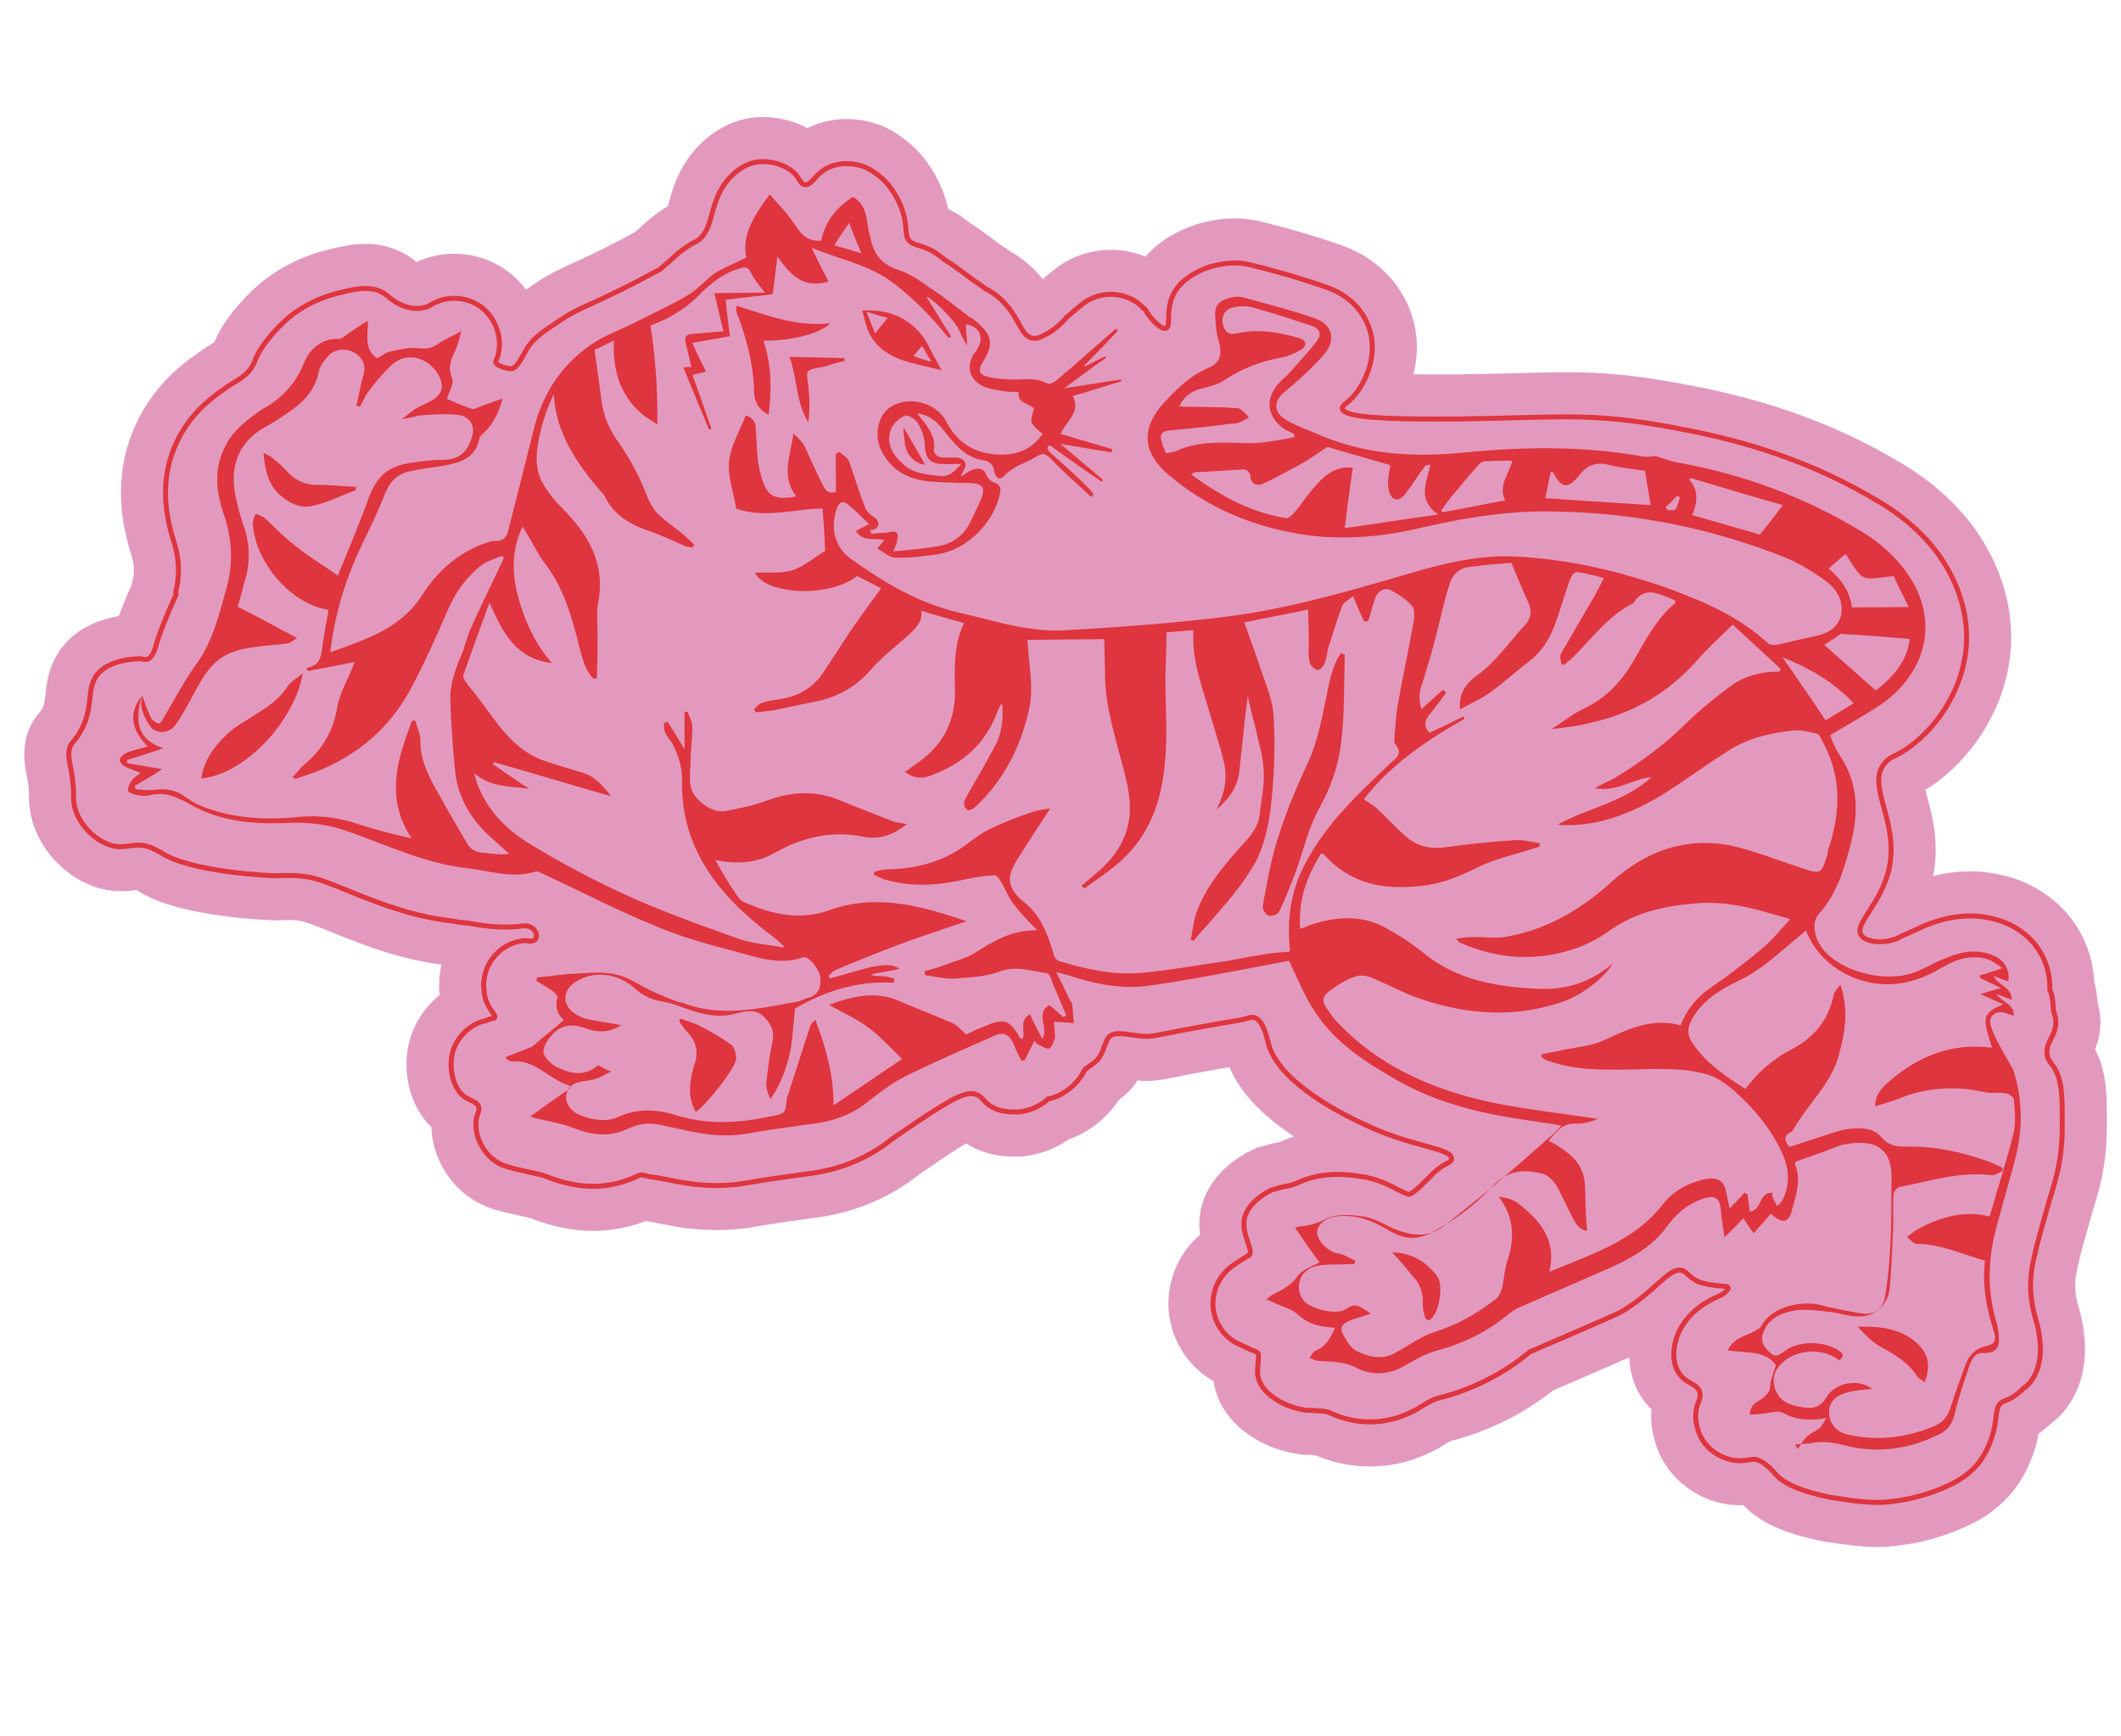
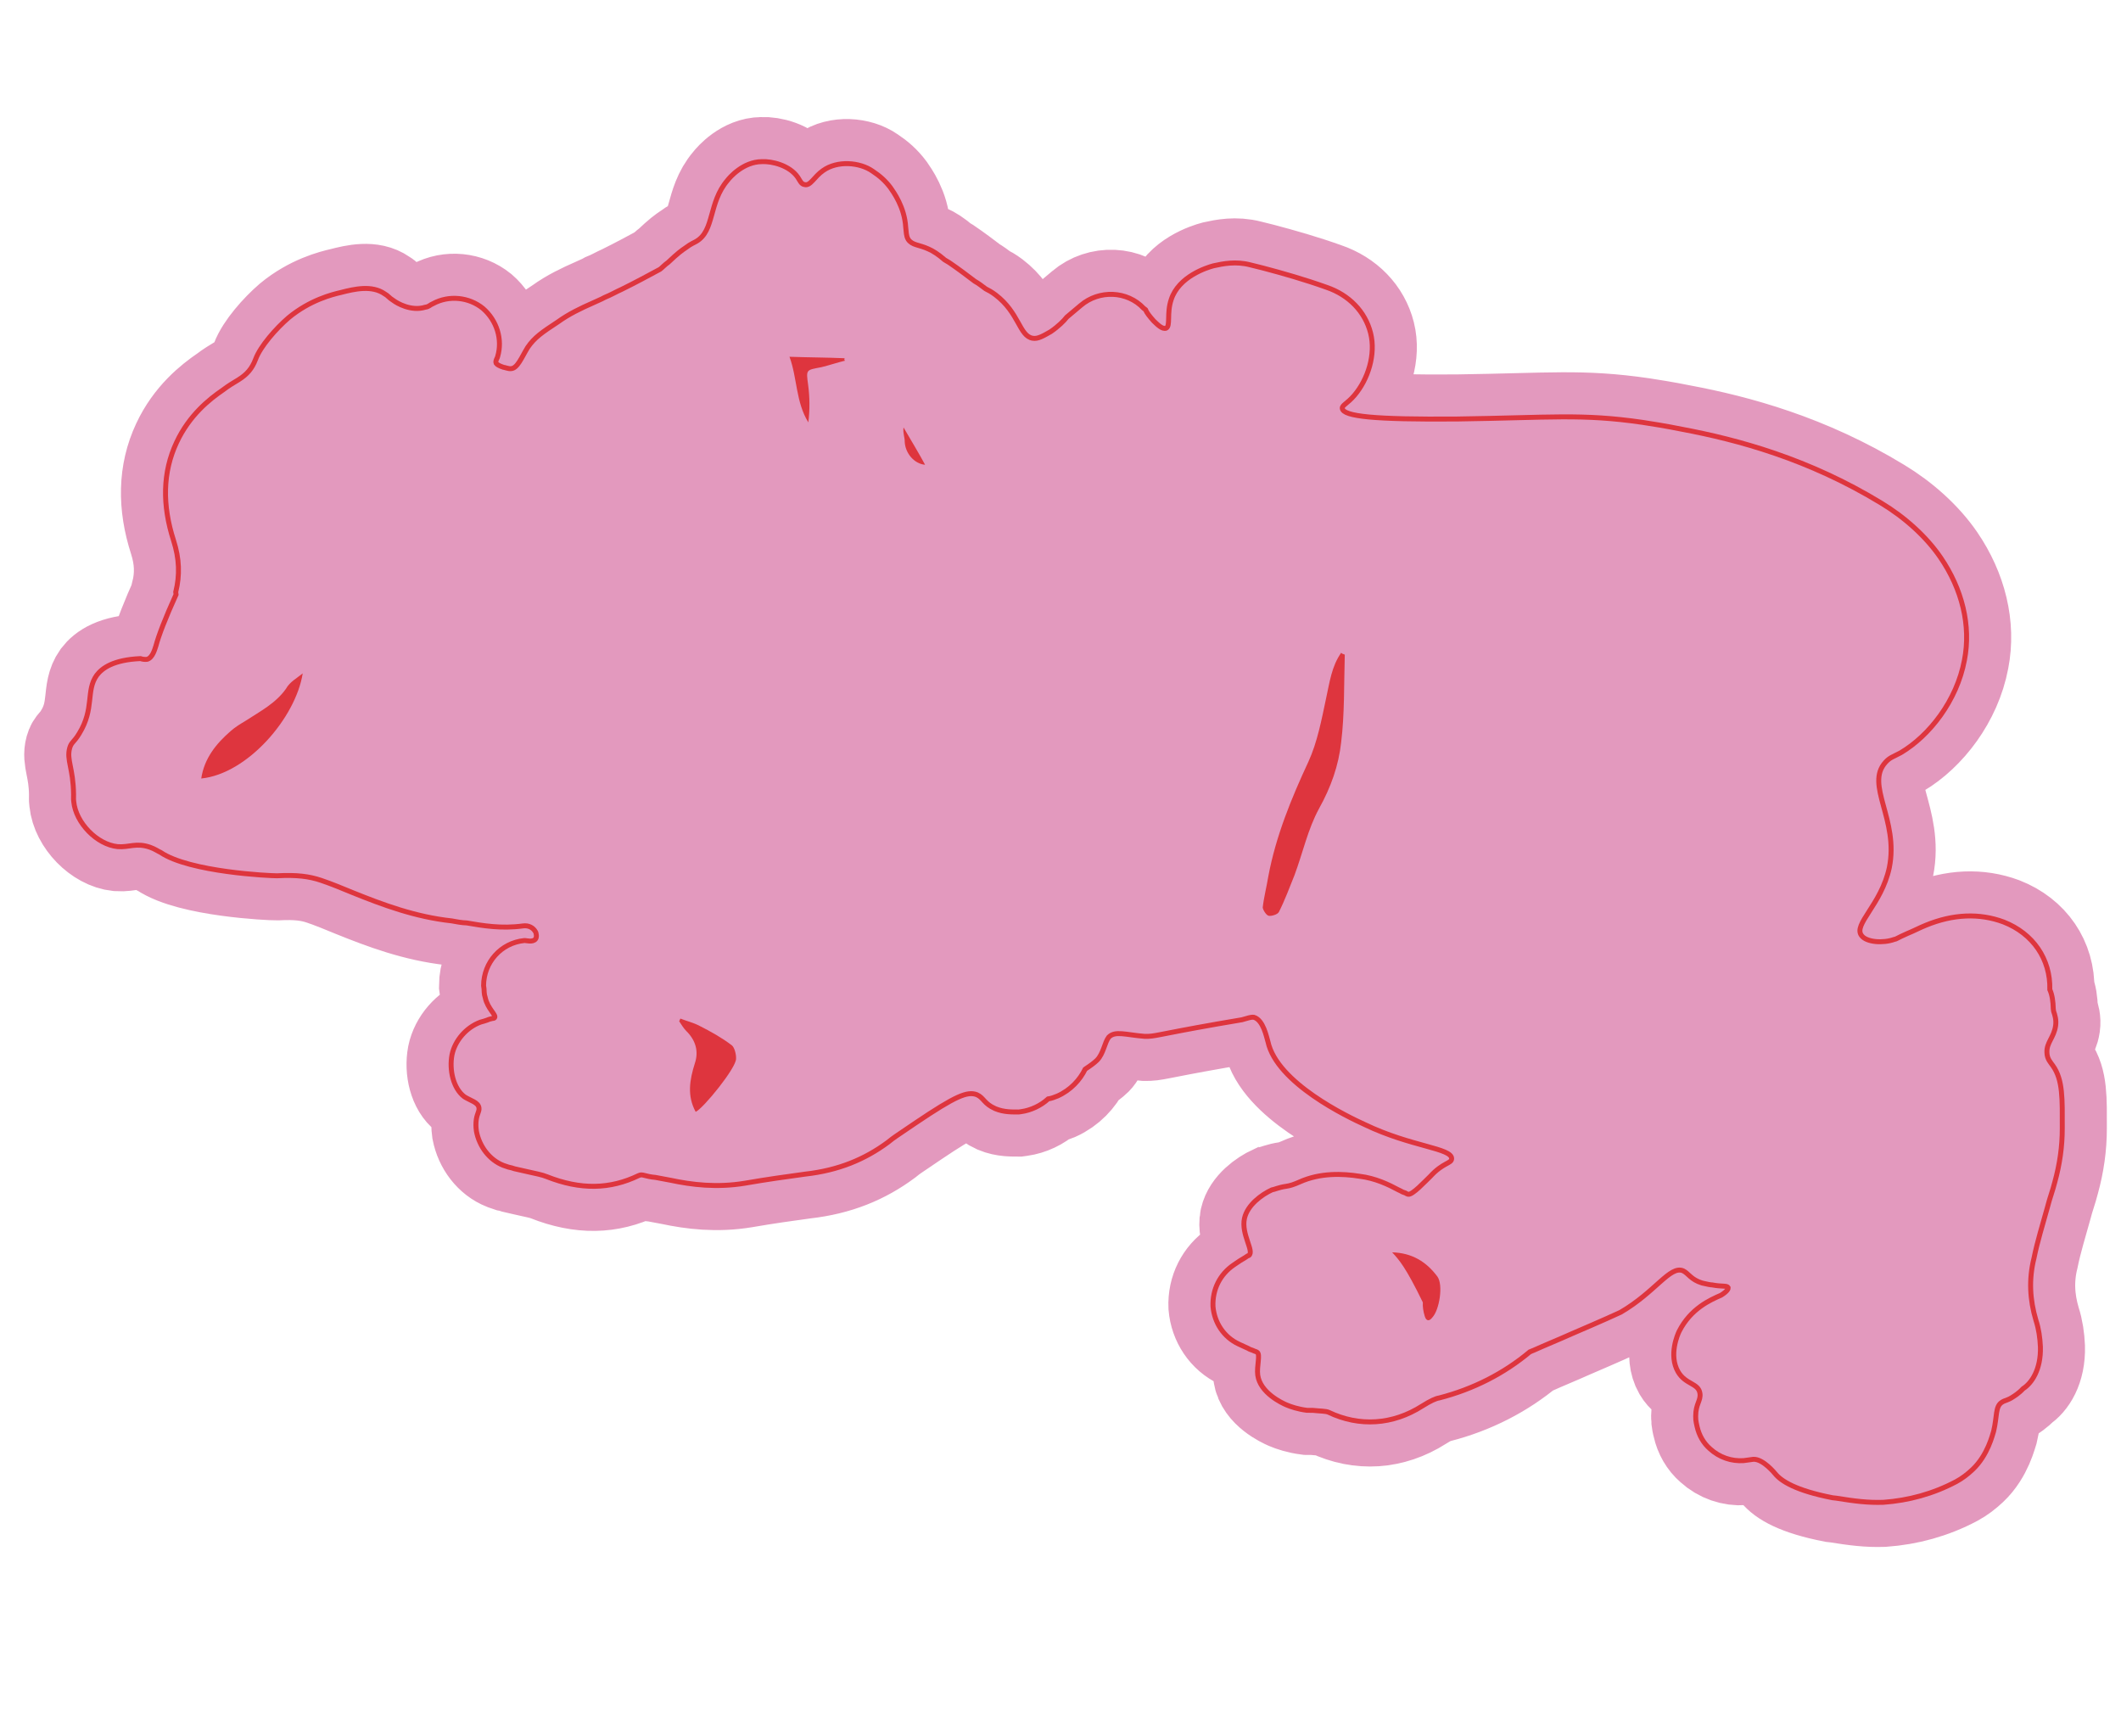
<svg xmlns="http://www.w3.org/2000/svg" width="468" height="383" viewBox="0 0 468 383" fill="none">
  <path d="M450.215 297.145C450.125 295.163 449.857 293.205 449.233 291.295C447.886 286.765 447.633 282.266 448.803 277.572C449.561 273.841 450.7 270.239 451.79 266.282C452.258 264.404 452.929 262.68 453.397 260.802C454.487 256.845 455.043 252.96 455.04 248.971C455.052 242.441 455.203 238.249 452.96 235.111C452.506 234.447 451.673 233.655 451.655 232.206C451.541 230.046 453.199 228.912 453.57 226.322C453.755 225.028 453.43 223.984 453.131 223.118C453.106 222.94 453.082 222.762 453.057 222.584C453.016 220.958 452.821 219.534 452.294 218.336C452.46 211.604 448.604 205.966 442.089 203.413C436.739 201.426 430.969 201.672 424.959 204.128C423.583 204.679 422.232 205.408 420.857 205.959C418.463 207.013 418.487 207.191 417.953 207.264C415.534 208.139 411.876 207.915 410.767 206.435C408.799 203.984 415.1 199.676 416.875 191.453C419.045 180.819 411.466 173.152 416.043 168.173C416.989 167.137 417.523 167.064 419.384 166.083C425.758 162.308 431.773 154.593 433.451 145.658C434.943 138.019 432.931 129.952 428.169 122.988C424.994 118.345 420.241 114.1 415.101 110.996C399.073 101.223 383.444 97.017 371.159 94.71C367.429 93.952 364.281 93.477 362.427 93.186C348.921 91.228 342.156 92.155 321.522 92.443C303.226 92.592 296.421 91.893 296.177 90.112C296.079 89.4 297.301 89.052 298.861 87.206C301.829 83.716 303.614 78.213 302.421 73.48C301.229 68.747 297.642 65.067 292.697 63.387C287.929 61.683 283.211 60.334 278.695 59.139L275.878 58.437C272.681 57.606 269.858 58.174 267.746 58.645C266.346 59.018 260.084 60.964 258.429 66.087C257.395 69.13 258.319 71.905 257.3 72.407C256.434 72.707 255.374 71.583 254.54 70.791C253.681 69.82 253.025 69.003 252.75 68.316L252.345 68.009C248.733 64.151 242.535 63.912 238.475 67.37L235.385 69.969C234.771 70.779 233.493 72.042 231.835 73.176C230.153 74.132 228.98 74.837 227.863 74.627C224.893 74.127 224.922 69.045 219.66 65.051C218.85 64.437 218.065 64 217.482 63.718C216.673 63.103 215.863 62.489 215.078 62.052C213.256 60.669 211.435 59.287 209.435 57.929L208.448 57.339C207.006 56.085 205.816 55.342 204.853 54.929C202.724 53.952 201.3 54.147 200.393 52.82C199.915 51.979 199.996 51.243 199.849 50.175C199.596 45.676 197.15 42.384 196.47 41.389C195.36 39.909 194.121 38.809 192.526 37.758C189.717 35.785 184.765 35.376 181.627 37.619C179.637 38.98 178.837 41.084 177.518 40.721C176.781 40.641 176.481 39.775 176.028 39.112C174.214 36.459 170.28 35.547 168.12 35.661C163.953 35.688 160.985 39.178 160.524 39.785C156.303 44.715 157.691 50.873 153.662 53.238C153.331 53.465 152.465 53.765 151.317 54.648C150.322 55.328 149.659 55.781 147.41 57.903C146.747 58.356 145.955 59.19 145.623 59.417C142.921 60.875 140.219 62.334 137.162 63.841C135.964 64.367 134.791 65.072 133.416 65.623C132.575 66.101 131.709 66.401 130.69 66.903C128.295 67.957 125.569 69.237 123.094 71.027C119.6 73.319 117.942 74.453 116.43 76.655C115.096 78.833 114.167 81.318 112.719 81.335C112.185 81.408 111.222 80.996 111.044 81.02C110.283 80.762 109.7 80.479 109.473 80.147C109.222 79.638 109.836 78.828 109.812 78.65C110.926 74.87 109.629 70.696 106.544 68.035C103.484 65.553 99.066 65.07 95.522 67.007C94.835 67.282 94.706 67.662 93.816 67.784C90.685 68.757 87.519 66.834 86.912 66.373C85.722 65.629 85.674 65.273 84.888 64.837C82.079 62.864 78.212 63.756 75.234 64.527C73.301 64.973 68.39 66.19 63.666 70.102C60.909 72.474 57.456 76.393 56.398 79.258C55.598 81.362 54.498 82.601 52.662 83.76C51.489 84.464 50.316 85.169 49.168 86.052C46.183 88.093 41.767 91.599 38.963 97.605C35.876 104.194 35.783 111.461 38.305 119.276C39.578 123.273 39.709 126.881 38.773 130.637L38.846 131.171C36.479 136.392 35.008 140.22 34.411 142.478C34.153 143.239 33.684 145.116 32.463 145.465C31.929 145.538 31.37 145.433 30.99 145.304C25.042 145.575 22.567 147.365 21.338 148.984C18.905 152.4 20.89 156.299 17.479 161.845C16.298 163.82 15.74 163.715 15.377 165.034C14.65 167.673 16.164 169.46 16.233 175.254C16.226 176.524 16.201 176.346 16.274 176.88C16.73 181.533 21.378 186.336 25.975 186.795C28.54 186.987 30.02 185.878 33.063 186.912C34.204 187.299 35.014 187.914 35.394 188.043C41.798 192.425 59.682 193.239 61.13 193.222C65.451 192.993 68.219 193.339 70.882 194.243C73.164 195.019 75.471 195.972 77.778 196.926C84.496 199.632 91.57 202.29 99.67 203.175C100.787 203.385 101.904 203.594 102.996 203.626C106.525 204.231 110.612 204.94 115.418 204.282C116.664 204.111 117.651 204.701 118.129 205.543C118.356 205.874 118.478 206.764 118.171 207.169C117.556 207.979 116.035 207.462 115.679 207.51C110.492 208.04 106.732 212.363 106.703 217.445L106.8 218.157C106.849 218.513 106.769 219.249 107.069 220.115C107.588 222.583 109.588 223.941 109.127 224.548C108.973 224.75 108.949 224.572 107.905 224.897C107.905 224.897 107.396 225.148 105.996 225.521C102.889 226.672 100.383 229.554 99.729 232.727C99.1 236.077 100.017 240.123 102.446 241.966C103.838 242.863 105.513 243.178 105.684 244.424C105.806 245.314 105.143 245.768 105.031 247.597C104.975 248.511 105.072 249.223 105.121 249.579C105.762 252.937 107.981 255.897 111.049 257.109C111.429 257.238 111.81 257.367 112.19 257.497C112.748 257.601 113.129 257.731 113.509 257.86C114.448 258.094 115.565 258.304 116.504 258.538C118.001 258.877 119.676 259.191 120.639 259.603C128.118 262.568 134.624 262.402 140.918 259.364C141.096 259.34 141.249 259.137 141.808 259.242C142.746 259.476 143.685 259.71 144.6 259.766C145.717 259.976 146.833 260.186 147.95 260.395C152.62 261.388 158.155 262.08 164.361 261.049C169.321 260.188 173.771 259.578 177.687 259.041C185.01 258.22 190.843 255.788 195.946 252.006C197.58 250.694 197.095 251.123 202.069 247.722C210.87 241.801 213.442 240.723 215.547 241.523C217.093 242.218 217.085 243.488 219.594 244.595C221.521 245.419 223.503 245.329 224.774 245.336L225.308 245.263C227.444 244.971 229.66 243.942 231.27 242.452C231.982 242.354 232.669 242.079 233.357 241.803C236.261 240.498 238.307 238.223 239.438 235.892C239.77 235.665 240.102 235.439 240.433 235.212C240.433 235.212 241.428 234.531 242.067 233.9C243.498 232.434 243.715 230.047 244.637 228.833C246.069 227.367 248.375 228.321 252.591 228.65C254.954 228.689 254.728 228.357 268.717 225.896C273.855 225.011 273.677 225.035 274.033 224.987C275.432 224.614 275.942 224.362 276.678 224.443C278.759 225.065 279.449 228.778 279.773 229.822C281.753 238.981 297.464 246.44 301.139 248.113C311.427 253.05 320.345 253.279 320.306 255.642C320.274 256.735 318.421 256.445 315.582 259.554C314.458 260.614 311.62 263.723 310.681 263.489C310.681 263.489 310.301 263.36 310.098 263.207C309.718 263.077 309.337 262.948 309.135 262.794L308.552 262.512C306.399 261.356 303.485 259.942 299.981 259.515C296.275 258.935 291.346 258.703 286.735 260.786C285.538 261.312 284.672 261.612 283.782 261.734C282.18 261.954 281.161 262.456 280.627 262.529C278.41 263.558 275.272 265.802 274.594 268.796C273.812 272.349 276.865 276.102 275.538 277.009C275.36 277.033 275.36 277.033 274.697 277.487C273.856 277.965 273.192 278.418 272.861 278.645L272.197 279.099C269.213 281.14 267.491 284.458 267.647 288.245C267.957 291.83 270.023 294.993 273.317 296.536L275.446 297.514C275.648 297.668 276.029 297.797 276.409 297.926C276.992 298.209 277.17 298.184 277.372 298.338C278.157 298.775 277.253 301.437 277.521 303.395C278.058 307.312 282.898 309.55 283.861 309.962C284.824 310.374 286.346 310.891 288.377 311.157L289.648 311.164C291.121 311.325 292.569 311.308 293.152 311.591C299.943 314.831 307.314 314.366 313.818 310.21C315.654 309.052 316.851 308.525 317.563 308.428C325.096 306.489 331.874 303.021 337.568 298.252C337.746 298.227 338.078 298.001 338.256 297.976C341.16 296.672 343.911 295.569 346.815 294.265C353.667 291.331 357.081 289.775 357.59 289.524C365.315 285.02 368.5 279.143 371.389 280.38C372.555 280.945 373.106 282.321 375.566 283.072C376.505 283.306 377.622 283.515 377.8 283.491C380.034 283.91 381.077 283.586 381.329 284.096C381.353 284.274 381.248 284.832 379.744 285.764C377.349 286.817 373.07 288.673 370.5 293.74C370.217 294.323 368.132 298.961 370.27 302.657C371.931 305.513 374.779 305.123 375.096 307.437C375.316 309.039 374.143 309.744 374.153 312.462C374.121 313.555 374.421 314.421 374.47 314.777C374.916 316.71 375.872 318.393 377.313 319.646C379.386 321.538 382.049 322.443 384.743 322.255L386.167 322.06C386.345 322.036 386.345 322.036 386.523 322.011C386.523 322.011 386.701 321.987 386.879 321.962C389.04 321.848 391.663 325.115 391.663 325.115C392.975 326.749 396.165 328.851 404.363 330.448L405.099 330.529C409.364 331.214 412.132 331.56 415.563 331.453C421.13 331.053 426.551 329.584 431.623 326.895C432.973 326.166 434.122 325.283 435.246 324.222C438.618 321.04 439.635 316.548 439.894 315.787C440.701 312.413 440.23 310.301 441.735 309.369C442.398 308.916 442.956 309.021 444.283 308.114C444.283 308.114 445.456 307.409 446.402 306.372C448.238 305.214 450.364 302.203 450.215 297.145Z" fill="#E399BE" />
  <path d="M450.215 297.145C450.125 295.163 449.857 293.205 449.233 291.295C447.886 286.765 447.633 282.266 448.803 277.572C449.561 273.841 450.7 270.239 451.79 266.282C452.258 264.404 452.929 262.68 453.397 260.802C454.487 256.845 455.043 252.96 455.04 248.971C455.052 242.441 455.203 238.249 452.96 235.111C452.506 234.447 451.673 233.655 451.655 232.206C451.541 230.046 453.199 228.912 453.57 226.322C453.755 225.028 453.43 223.984 453.131 223.118C453.106 222.94 453.082 222.762 453.057 222.584C453.016 220.958 452.821 219.534 452.294 218.336C452.46 211.604 448.604 205.966 442.089 203.413C436.739 201.426 430.969 201.672 424.959 204.128C423.583 204.679 422.232 205.408 420.857 205.959C418.463 207.013 418.487 207.191 417.953 207.264C415.534 208.139 411.876 207.915 410.767 206.435C408.799 203.984 415.1 199.676 416.875 191.453C419.045 180.819 411.466 173.152 416.043 168.173C416.989 167.137 417.523 167.064 419.384 166.083C425.758 162.308 431.773 154.593 433.451 145.658C434.943 138.019 432.931 129.952 428.169 122.988C424.994 118.345 420.241 114.1 415.101 110.996C399.073 101.223 383.444 97.017 371.159 94.71C367.429 93.952 364.281 93.477 362.427 93.186C348.921 91.228 342.156 92.155 321.522 92.443C303.226 92.592 296.421 91.893 296.177 90.112C296.079 89.4 297.301 89.052 298.861 87.206C301.829 83.716 303.614 78.213 302.421 73.48C301.229 68.747 297.642 65.067 292.697 63.387C287.929 61.683 283.211 60.334 278.695 59.139L275.878 58.437C272.681 57.606 269.858 58.174 267.746 58.645C266.346 59.018 260.084 60.964 258.429 66.087C257.395 69.13 258.319 71.905 257.3 72.407C256.434 72.707 255.374 71.583 254.54 70.791C253.681 69.82 253.025 69.003 252.75 68.316L252.345 68.009C248.733 64.151 242.535 63.912 238.475 67.37L235.385 69.969C234.771 70.779 233.493 72.042 231.835 73.176C230.153 74.132 228.98 74.837 227.863 74.627C224.893 74.127 224.922 69.045 219.66 65.051C218.85 64.437 218.065 64 217.482 63.718C216.673 63.103 215.863 62.489 215.078 62.052C213.256 60.669 211.435 59.287 209.435 57.929L208.448 57.339C207.006 56.085 205.816 55.342 204.853 54.929C202.724 53.952 201.3 54.147 200.393 52.82C199.915 51.979 199.996 51.243 199.849 50.175C199.596 45.676 197.15 42.384 196.47 41.389C195.36 39.909 194.121 38.809 192.526 37.758C189.717 35.785 184.765 35.376 181.627 37.619C179.637 38.98 178.837 41.084 177.518 40.721C176.781 40.641 176.481 39.775 176.028 39.112C174.214 36.459 170.28 35.547 168.12 35.661C163.953 35.688 160.985 39.178 160.524 39.785C156.303 44.715 157.691 50.873 153.662 53.238C153.331 53.465 152.465 53.765 151.317 54.648C150.322 55.328 149.659 55.781 147.41 57.903C146.747 58.356 145.955 59.19 145.623 59.417C142.921 60.875 140.219 62.334 137.162 63.841C135.964 64.367 134.791 65.072 133.416 65.623C132.575 66.101 131.709 66.401 130.69 66.903C128.295 67.957 125.569 69.237 123.094 71.027C119.6 73.319 117.942 74.453 116.43 76.655C115.096 78.833 114.167 81.318 112.719 81.335C112.185 81.408 111.222 80.996 111.044 81.02C110.283 80.762 109.7 80.479 109.473 80.147C109.222 79.638 109.836 78.828 109.812 78.65C110.926 74.87 109.629 70.696 106.544 68.035C103.484 65.553 99.066 65.07 95.522 67.007C94.835 67.282 94.706 67.662 93.816 67.784C90.685 68.757 87.519 66.834 86.912 66.373C85.722 65.629 85.674 65.273 84.888 64.837C82.079 62.864 78.212 63.756 75.234 64.527C73.301 64.973 68.39 66.19 63.666 70.102C60.909 72.474 57.456 76.393 56.398 79.258C55.598 81.362 54.498 82.601 52.662 83.76C51.489 84.464 50.316 85.169 49.168 86.052C46.183 88.093 41.767 91.599 38.963 97.605C35.876 104.194 35.783 111.461 38.305 119.276C39.578 123.273 39.709 126.881 38.773 130.637L38.846 131.171C36.479 136.392 35.008 140.22 34.411 142.478C34.153 143.239 33.684 145.116 32.463 145.465C31.929 145.538 31.37 145.433 30.99 145.304C25.042 145.575 22.567 147.365 21.338 148.984C18.905 152.4 20.89 156.299 17.479 161.845C16.298 163.82 15.74 163.715 15.377 165.034C14.65 167.673 16.164 169.46 16.233 175.254C16.226 176.524 16.201 176.346 16.274 176.88C16.73 181.533 21.378 186.336 25.975 186.795C28.54 186.987 30.02 185.878 33.063 186.912C34.204 187.299 35.014 187.914 35.394 188.043C41.798 192.425 59.682 193.239 61.13 193.222C65.451 192.993 68.219 193.339 70.882 194.243C73.164 195.019 75.471 195.972 77.778 196.926C84.496 199.632 91.57 202.29 99.67 203.175C100.787 203.385 101.904 203.594 102.996 203.626C106.525 204.231 110.612 204.94 115.418 204.282C116.664 204.111 117.651 204.701 118.129 205.543C118.356 205.874 118.478 206.764 118.171 207.169C117.556 207.979 116.035 207.462 115.679 207.51C110.492 208.04 106.732 212.363 106.703 217.445L106.8 218.157C106.849 218.513 106.769 219.249 107.069 220.115C107.588 222.583 109.588 223.941 109.127 224.548C108.973 224.75 108.949 224.572 107.905 224.897C107.905 224.897 107.396 225.148 105.996 225.521C102.889 226.672 100.383 229.554 99.729 232.727C99.1 236.077 100.017 240.123 102.446 241.966C103.838 242.863 105.513 243.178 105.684 244.424C105.806 245.314 105.143 245.768 105.031 247.597C104.975 248.511 105.072 249.223 105.121 249.579C105.762 252.937 107.981 255.897 111.049 257.109C111.429 257.238 111.81 257.367 112.19 257.497C112.748 257.601 113.129 257.731 113.509 257.86C114.448 258.094 115.565 258.304 116.504 258.538C118.001 258.877 119.676 259.191 120.639 259.603C128.118 262.568 134.624 262.402 140.918 259.364C141.096 259.34 141.249 259.137 141.808 259.242C142.746 259.476 143.685 259.71 144.6 259.766C145.717 259.976 146.833 260.186 147.95 260.395C152.62 261.388 158.155 262.08 164.361 261.049C169.321 260.188 173.771 259.578 177.687 259.041C185.01 258.22 190.843 255.788 195.946 252.006C197.58 250.694 197.095 251.123 202.069 247.722C210.87 241.801 213.442 240.723 215.547 241.523C217.093 242.218 217.085 243.488 219.594 244.595C221.521 245.419 223.503 245.329 224.774 245.336L225.308 245.263C227.444 244.971 229.66 243.942 231.27 242.452C231.982 242.354 232.669 242.079 233.357 241.803C236.261 240.498 238.307 238.223 239.438 235.892C239.77 235.665 240.102 235.439 240.433 235.212C240.433 235.212 241.428 234.531 242.067 233.9C243.498 232.434 243.715 230.047 244.637 228.833C246.069 227.367 248.375 228.321 252.591 228.65C254.954 228.689 254.728 228.357 268.717 225.896C273.855 225.011 273.677 225.035 274.033 224.987C275.432 224.614 275.942 224.362 276.678 224.443C278.759 225.065 279.449 228.778 279.773 229.822C281.753 238.981 297.464 246.44 301.139 248.113C311.427 253.05 320.345 253.279 320.306 255.642C320.274 256.735 318.421 256.445 315.582 259.554C314.458 260.614 311.62 263.723 310.681 263.489C310.681 263.489 310.301 263.36 310.098 263.207C309.718 263.077 309.337 262.948 309.135 262.794L308.552 262.512C306.399 261.356 303.485 259.942 299.981 259.515C296.275 258.935 291.346 258.703 286.735 260.786C285.538 261.312 284.672 261.612 283.782 261.734C282.18 261.954 281.161 262.456 280.627 262.529C278.41 263.558 275.272 265.802 274.594 268.796C273.812 272.349 276.865 276.102 275.538 277.009C275.36 277.033 275.36 277.033 274.697 277.487C273.856 277.965 273.192 278.418 272.861 278.645L272.197 279.099C269.213 281.14 267.491 284.458 267.647 288.245C267.957 291.83 270.023 294.993 273.317 296.536L275.446 297.514C275.648 297.668 276.029 297.797 276.409 297.926C276.992 298.209 277.17 298.184 277.372 298.338C278.157 298.775 277.253 301.437 277.521 303.395C278.058 307.312 282.898 309.55 283.861 309.962C284.824 310.374 286.346 310.891 288.377 311.157L289.648 311.164C291.121 311.325 292.569 311.308 293.152 311.591C299.943 314.831 307.314 314.366 313.818 310.21C315.654 309.052 316.851 308.525 317.563 308.428C325.096 306.489 331.874 303.021 337.568 298.252C337.746 298.227 338.078 298.001 338.256 297.976C341.16 296.672 343.911 295.569 346.815 294.265C353.667 291.331 357.081 289.775 357.59 289.524C365.315 285.02 368.5 279.143 371.389 280.38C372.555 280.945 373.106 282.321 375.566 283.072C376.505 283.306 377.622 283.515 377.8 283.491C380.034 283.91 381.077 283.586 381.329 284.096C381.353 284.274 381.248 284.832 379.744 285.764C377.349 286.817 373.07 288.673 370.5 293.74C370.217 294.323 368.132 298.961 370.27 302.657C371.931 305.513 374.779 305.123 375.096 307.437C375.316 309.039 374.143 309.744 374.153 312.462C374.121 313.555 374.421 314.421 374.47 314.777C374.916 316.71 375.872 318.393 377.313 319.646C379.386 321.538 382.049 322.443 384.743 322.255L386.167 322.06C386.345 322.036 386.345 322.036 386.523 322.011C386.523 322.011 386.701 321.987 386.879 321.962C389.04 321.848 391.663 325.115 391.663 325.115C392.975 326.749 396.165 328.851 404.363 330.448L405.099 330.529C409.364 331.214 412.132 331.56 415.563 331.453C421.13 331.053 426.551 329.584 431.623 326.895C432.973 326.166 434.122 325.283 435.246 324.222C438.618 321.04 439.635 316.548 439.894 315.787C440.701 312.413 440.23 310.301 441.735 309.369C442.398 308.916 442.956 309.021 444.283 308.114C444.283 308.114 445.456 307.409 446.402 306.372C448.238 305.214 450.364 302.203 450.215 297.145Z" stroke="#E399BE" stroke-width="19.674" stroke-miterlimit="10" />
-   <path d="M396.225 318.691C397.293 318.544 398.208 318.6 399.276 318.454C401.921 317.91 404.131 318.152 406.947 318.854C414.102 320.775 421.4 319.775 428.179 316.308C430.039 315.328 430.912 313.757 431.356 311.702C432.163 308.327 433.326 304.903 434.489 301.479C435.031 300.136 435.523 298.436 437.53 298.524C440.071 298.539 441.219 297.656 441.056 295.139C441.088 294.047 440.763 293.003 440.641 292.113C438.695 285.851 438.578 279.701 439.885 273.357C441.265 267.546 443.026 261.864 444.584 256.029C446.376 249.255 446.364 242.546 444.191 235.953C443.94 235.443 443.486 234.78 443.235 234.27C441.801 231.747 440.165 229.069 439.241 226.294C438.567 224.029 440.735 222.644 442.864 223.622C443.244 223.751 443.625 223.88 444.386 224.139C444.376 221.42 441.811 221.227 440.45 219.237C441.793 219.779 442.757 220.191 443.898 220.578C443.864 217.681 440.942 217.538 439.913 215.321C441.257 215.862 442.22 216.275 443.159 216.509C443.505 213.741 442.12 211.573 439.457 210.669C436.009 209.327 432.83 209.944 429.569 211.298C427.15 212.173 424.983 213.558 422.742 214.409C416.731 216.865 407.57 214.856 402.946 210.23C400.42 207.675 399.527 203.807 401.242 201.759C405.18 197.411 406.811 192.11 408.24 186.655C410.161 179.501 410.149 172.792 405.84 166.491C404.933 165.165 404.357 163.612 403.806 162.236C407.656 159.895 411.199 157.959 414.694 155.667C425.152 148.612 428.066 136.788 420.858 126.532C418.363 122.884 414.647 119.585 410.697 117.225C398.238 109.683 384.673 104.65 370.357 102.078C368.504 101.787 366.958 101.092 365.258 100.6C364.546 100.697 363.478 100.844 362.741 100.763C349.72 98.376 336.684 98.53 323.438 99.801C312.887 100.884 302.497 100.494 292.331 96.446C289.441 95.21 286.398 94.176 283.638 92.559C280.853 90.765 281.07 88.377 283.52 86.409C286.61 83.81 289.521 81.235 292.182 78.15C294.842 75.066 293.998 71.554 290.194 70.262C285.047 68.428 279.414 67.024 274.137 65.57C273.198 65.336 271.952 65.507 271.086 65.807C269.331 66.229 268.029 67.314 268.119 69.297C268.209 71.279 268.324 73.439 268.948 75.349C269.645 77.792 269.404 80.001 266.831 81.079C262.706 82.733 259.511 85.891 256.519 89.202C251.813 94.562 252.164 99.773 257.524 104.479C266.374 112.153 276.742 116.354 288.217 118.046C296.901 119.214 305.672 118.375 314.094 116.314C324.119 114.034 334.063 112.49 344.453 112.88C361.374 113.282 377.794 116.655 393.513 122.843C396.58 124.055 399.543 125.825 402.352 127.798C404.959 129.617 406.749 132.092 406.298 135.418C405.669 138.769 402.918 139.871 400.094 140.439C397.271 141.007 394.649 141.729 392.004 142.273C391.47 142.346 390.555 142.29 390.15 141.983C383.908 136.128 376.202 132.831 368.367 129.915C357.311 125.989 346.07 123.358 334.385 122.783C324.529 122.32 315.492 125.19 306.252 127.907C294.392 131.345 282.329 134.63 270.022 136.135C258.605 137.518 247.293 138.342 235.779 139.013C232.194 139.323 228.512 138.92 224.984 138.316C220.516 137.477 216.356 136.233 211.865 135.216C202.881 133.183 195.183 128.616 187.743 123.288C184.124 120.701 183.183 116.477 184.605 112.293C185.097 110.593 186.165 110.447 187.202 111.393C188.821 112.622 190.108 114.078 191.776 115.663C190.579 116.19 189.738 116.667 188.896 117.145C190.33 119.669 193.081 118.567 195.161 119.189C194.522 119.82 194.061 120.428 193.6 121.035C194.968 121.754 196.231 123.032 197.502 123.039C200.779 123.134 203.983 122.695 207.009 122.281C213.393 121.225 219.297 115.338 220.604 108.993C220.967 107.674 220.691 106.986 219.348 106.445C218.587 106.186 217.955 105.548 217.68 104.86C217.104 103.307 215.809 103.121 214.612 103.648C213.746 103.948 212.93 104.604 212.088 105.082C212.04 104.726 212.193 104.524 212.347 104.321C213.705 102.322 212.976 100.971 210.613 100.932C209.521 100.9 208.275 101.071 207.336 100.837C206.777 100.732 205.919 99.761 206.048 99.381C206.443 96.969 205.487 95.287 204.151 93.475C203.697 92.812 203.066 92.173 202.385 91.178C204.975 91.549 206.619 92.956 207.931 94.589C210.328 97.525 212.595 100.841 216.86 101.527C218.155 101.712 219.143 102.302 219.362 103.904C219.484 104.794 220.238 106.323 221.515 105.06C223.561 102.785 226.207 102.241 228.553 100.831C230.211 99.698 230.818 100.158 232.081 101.436C234.834 104.323 237.919 106.984 240.826 109.668C240.979 109.466 241.133 109.263 241.287 109.061C240.833 108.398 240.404 107.913 239.772 107.274C237.246 104.718 234.566 102.365 231.886 100.012C230.85 99.066 230.955 98.507 231.642 98.232C235.666 101.126 239.285 103.714 243.081 106.276C243.235 106.074 243.235 106.074 243.388 105.872C240.304 103.211 237.243 100.729 233.956 97.915C238.043 98.624 241.572 99.229 245.278 99.809C245.254 99.631 245.407 99.429 245.359 99.073C241.579 97.959 237.799 96.844 234.02 95.73C235.256 92.841 238.621 90.929 236.685 87.386C240.35 86.34 243.99 85.115 247.477 84.094C247.453 83.915 247.429 83.737 247.429 83.737C243.334 84.298 239.443 85.013 234.815 85.647C238.284 83.177 241.067 80.982 244.051 78.941C244.027 78.763 243.825 78.609 243.825 78.609C242.296 79.363 240.767 80.117 239.416 80.846C239.416 80.846 239.391 80.668 239.213 80.692C241.769 78.166 244.3 75.461 246.677 72.96C246.475 72.806 246.273 72.652 246.248 72.474C241.881 76.337 237.514 80.199 233.122 83.884C232.637 84.313 231.618 84.816 231.237 84.686C228.679 83.223 226.034 83.767 223.493 83.752C221.486 83.665 219.479 83.577 217.779 83.085C216.282 82.746 215.602 81.751 216.806 79.954C219.345 75.979 219.052 73.843 214.98 70.592C214.551 70.107 213.814 70.027 213.385 69.541C210.754 67.544 208.098 65.369 205.314 63.575C203.112 62.063 200.885 60.373 198.425 59.622C195.204 58.612 193.333 56.874 192.36 53.743C191.963 52.165 191.541 50.41 191.321 48.807C191.029 46.671 190.405 44.762 188.227 43.428C184.555 45.745 182.072 48.805 181.209 53.094C178.337 53.307 176.871 51.875 175.486 49.708C173.874 47.208 171.777 45.138 169.834 42.865C166.478 47.496 163.608 51.697 164.672 56.811C162.301 58.042 160.061 58.893 158.046 60.076C155.879 61.461 154.189 63.688 151.843 65.097C147.815 67.462 143.382 69.52 139.305 71.53C136.247 73.037 132.962 74.212 130.156 76.229C123.701 80.74 119.675 87.095 117.803 94.605C115.93 102.116 114.057 109.626 112.16 116.959C111.821 118.456 111.053 119.468 109.402 119.332C108.31 119.3 107.291 119.802 106.247 120.127C100.746 122.331 96.379 126.194 93.25 131.156C88.481 138.701 80.819 141.02 72.875 143.922C73.865 135.263 76.4 127.299 80.078 119.722C81.775 116.225 83.472 112.729 84.813 109.281C85.871 106.415 87.61 104.545 90.433 103.977C92.723 103.482 95.037 103.165 97.529 102.823C101.243 102.133 104.932 101.265 105.771 96.798C105.876 96.239 106.539 95.786 106.847 95.381C108.941 93.462 110.048 90.953 110.904 87.934C108.995 88.558 107.441 89.134 105.888 89.709C105.201 89.985 104.537 90.438 103.954 90.156C102.052 89.509 100.126 88.685 98.58 87.99C99.097 86.469 100.277 84.493 99.775 83.474C98.721 81.08 99.546 79.153 100.548 77.202C100.935 76.061 101.323 74.92 101.791 73.042C99.777 74.225 98.046 74.825 96.566 75.934C95.239 76.842 94.171 76.988 92.52 76.851C90.489 76.586 88.377 77.056 86.266 77.527C85.198 77.673 84.227 78.532 83.208 79.034C80.221 77.086 81.23 73.865 81.172 70.79C79.821 71.519 78.672 72.401 77.499 73.106C76.504 73.787 75.558 74.823 74.644 74.767C70.833 74.745 68.406 76.891 67.041 80.161C65.417 84.192 62.757 87.276 59.084 89.593C58.065 90.095 57.248 90.751 56.253 91.432C53.447 93.448 50.867 95.796 49.477 98.888C47.214 103.551 47.694 108.381 49.243 113.066C51.318 118.947 51.54 124.539 49.804 130.398C48.222 136.056 46.817 141.688 43.308 146.522C40.721 150.14 38.563 154.244 36.203 158.195C35.92 158.777 35.33 159.765 35.128 159.611C34.391 159.531 33.582 158.916 33.33 158.407C32.577 156.878 31.977 155.147 31.377 153.415C30.78 155.673 31.404 157.583 33.016 160.082C34.377 162.072 37.249 161.86 38.632 160.038C39.861 158.419 40.863 156.468 41.889 154.695C44.355 150.187 46.415 145.371 51.811 143.725C53.364 143.149 54.967 142.93 56.747 142.686C59.061 142.369 61.399 142.23 63.535 141.937C64.247 141.839 64.708 141.232 65.549 140.754C60.863 138.313 56.734 135.977 52.452 133.844C52.945 132.144 53.438 130.445 53.776 128.947C55.327 124.383 55.252 119.859 53.549 115.377C52.95 113.646 52.528 111.89 52.106 110.135C50.742 104.156 51.742 98.216 58.116 94.441C59.467 93.712 60.64 93.007 61.967 92.1C65.971 89.556 69.416 86.908 70.36 81.882C70.569 80.766 71.491 79.551 72.284 78.717C73.973 76.491 77.809 76.691 79.575 78.988C80.886 80.621 80.37 82.143 79.877 83.843C79.409 85.72 79.119 87.574 78.65 89.451C78.853 89.605 79.031 89.58 79.411 89.71C80.155 88.52 80.672 86.998 81.618 85.962C83.001 84.14 84.561 82.294 86.324 80.602C89.85 77.217 94.82 79.075 96.78 82.796C97.987 84.989 97.697 86.842 95.529 88.227C94.357 88.931 92.803 89.507 91.63 90.212C90.636 90.892 89.665 91.751 88.67 92.431C90.475 92.365 91.826 91.636 93.452 91.594C96.147 91.406 98.841 91.219 101.431 91.589C103.664 92.009 104.847 94.023 104.225 96.103C103.499 98.741 102.165 100.919 99.139 101.333C97.537 101.553 95.886 101.416 94.284 101.636C91.97 101.953 89.453 102.116 87.39 102.943C83.418 104.394 81.923 108.044 80.631 111.848C78.773 116.818 76.713 121.634 74.547 127.008C70.928 124.421 67.383 122.368 64.298 119.708C62.274 118.172 60.355 116.077 58.485 114.338C57.878 113.878 57.117 113.619 56.356 113.361C56.098 114.121 55.685 115.085 55.783 115.797C56.215 120.271 58.2 124.17 61.026 127.591C64.03 130.988 67.673 133.753 72.497 134.543C72.077 136.777 71.682 139.189 71.287 141.6C70.892 144.012 71.104 146.884 67.544 147.372C67.747 147.526 67.795 147.882 67.998 148.035C71.534 147.37 75.069 146.704 78.249 146.087C77.062 149.333 74.984 152.7 74.379 156.229C73.46 161.432 71.1 165.383 67.194 168.638C66.223 169.496 65.455 170.508 64.509 171.545C65.067 171.65 65.092 171.828 65.27 171.803C66.135 171.503 67.179 171.179 68.045 170.879C77.567 167.58 85.097 161.652 90.076 152.99C93.414 146.911 96.323 140.347 99.078 133.985C100.751 130.31 103.055 127.274 105.991 124.877C107.293 123.792 109.227 123.345 110.756 122.592C110.958 122.745 110.983 122.923 111.185 123.077C110.773 124.04 110.336 124.825 109.924 125.789C107.815 130.249 105.682 134.531 103.75 138.966C103.056 140.512 102.717 142.009 102.2 143.531C100.705 147.181 99.186 150.654 99.366 154.619C99.54 159.854 99.915 165.243 100.469 170.608C101.225 176.126 103.841 180.664 107.987 184.448C109.428 185.702 110.893 187.133 112.335 188.386C110.199 188.679 108.143 188.235 106.314 188.123C104.841 187.962 103.854 187.372 103.149 186.199C101.035 182.681 98.896 178.984 96.96 175.441C94.821 171.744 92.658 167.869 92.761 163.322C92.744 161.873 92.014 160.522 91.617 158.945C91.439 158.969 91.083 159.018 90.905 159.042C87.706 167.46 84.887 176.007 90.832 184.985C86.899 184.073 83.144 183.137 79.542 181.998C75.155 180.423 70.534 179.787 65.882 180.243C60.161 180.845 54.521 180.711 48.888 179.307C46.25 178.58 43.409 177.7 41.182 176.01C38.956 174.32 36.722 173.901 34.23 174.242C32.806 174.437 31.334 174.276 29.861 174.115C29.836 173.937 29.788 173.581 29.763 173.403C31.599 172.245 33.46 171.265 35.781 169.677C32.811 169.178 30.399 168.783 27.988 168.388C27.963 168.21 28.093 167.829 28.068 167.651C30.512 166.954 32.931 166.078 36.062 165.105C29.595 162.908 30.053 158.312 31.224 153.618C28.151 157.666 29.173 161.153 32.557 164.679C30.826 165.278 29.402 165.474 28.027 166.025C27.339 166.3 26.7 166.932 26.418 167.515C26.288 167.895 26.944 168.712 27.349 169.019C28.515 169.585 29.656 169.973 30.999 170.514C30.361 171.145 29.495 171.445 29.058 172.231C28.598 172.838 28.186 173.801 28.283 174.513C28.332 174.869 29.473 175.257 30.031 175.361C30.97 175.596 31.885 175.652 32.775 175.53C36.44 174.484 39.176 175.922 42.316 177.668C48.598 181.16 55.582 181.835 62.622 181.596C67.121 181.342 71.515 181.647 76.079 183.198C84.829 186.17 93.393 190.437 102.788 191.508C107.943 192.071 112.913 193.929 118.131 192.307C118.665 192.234 119.248 192.517 119.831 192.8C127.965 196.582 135.971 200.744 144.235 204.146C150.014 206.618 156.052 208.33 162.065 209.864C166.961 211.188 171.931 213.046 177.125 211.246C177.303 211.222 177.481 211.197 177.659 211.173C178.978 211.536 180.971 214.165 181.036 215.969C181.127 217.952 180.61 219.473 178.344 220.146C177.301 220.471 176.459 220.949 175.391 221.095C167.074 222.597 158.805 224.455 150.565 221.232C150.185 221.103 149.829 221.151 149.449 221.022C147.522 220.198 145.62 219.552 143.669 218.55C141.16 217.443 138.731 215.599 136.117 215.051C133.301 214.348 130.25 214.585 127.378 214.797C124.303 214.856 121.479 215.424 118.429 215.661C118.453 215.839 118.478 216.017 118.348 216.397C119.538 217.141 120.728 217.884 121.918 218.628C122.323 218.935 122.955 219.574 123.003 219.93C122.406 222.188 123.006 223.92 124.423 224.995C122.813 226.485 121.18 227.797 119.546 229.109C118.729 229.765 117.936 230.599 117.095 231.077C115.21 231.879 113.301 232.503 111.416 233.305C112.048 233.944 112.63 234.227 113.164 234.154C118.197 233.827 121.348 238.292 125.686 239.511C125.71 239.689 125.735 239.867 125.937 240.021C122.953 242.062 120.146 244.078 117.008 246.322C117.388 246.451 117.769 246.58 118.149 246.709C120.965 247.412 123.733 247.758 126.42 248.841C130.629 250.44 134.514 250.996 138.591 248.987C140.985 247.933 143.299 247.616 145.735 248.189C147.791 248.633 149.847 249.077 151.902 249.52C156.191 250.384 160.254 250.915 164.68 250.127C169.284 249.315 173.912 248.681 178.54 248.047C183.371 247.567 187.877 246.043 191.63 242.99C194.08 241.022 196.709 239.029 199.589 237.547C206.214 234.282 212.888 231.372 219.562 228.463C221.6 227.459 223.017 228.534 223.868 230.775C224.217 231.996 224.897 232.991 225.4 234.011C225.578 233.986 225.934 233.937 226.112 233.913C226.831 232.545 227.526 230.999 228.245 229.631C228.448 229.785 228.699 230.294 229.079 230.424C229.864 230.86 230.852 231.45 231.386 231.377C232.074 231.101 232.461 229.96 232.72 229.199C232.93 228.083 232.556 226.683 232.564 225.412C232.742 225.388 233.122 225.517 233.3 225.493C234.571 225.5 235.865 225.686 236.958 225.717C236.763 224.293 236.746 222.845 236.575 221.599C236.502 221.065 236.097 220.757 235.846 220.248C235.043 218.363 234.063 216.502 233.059 214.464C233.997 214.698 234.758 214.956 235.317 215.061C241.201 216.975 247.189 218.331 253.242 217.502C260.362 216.526 267.256 215.219 274.327 213.888C277.863 213.222 281.399 212.556 284.4 211.963C286.41 216.041 287.836 219.835 290.104 223.151C294.486 229.986 301.246 234.319 308.134 238.272C316.593 243.097 325.804 245.462 335.248 246.889C338.218 247.389 341.163 247.71 344.514 248.339C343.721 249.173 343.236 249.603 342.929 250.007C338.562 253.87 334.194 257.733 329.803 261.417C326.228 264.446 322.629 267.296 319.03 270.147C315.124 273.402 311.037 272.693 306.779 270.737C304.828 269.735 302.675 268.579 300.466 268.338C297.876 267.967 294.955 267.824 292.738 268.853C290.7 269.857 288.791 270.482 286.63 270.596C286.274 270.645 286.12 270.847 285.764 270.896C287.579 273.549 289.393 276.202 291.158 278.499C289.476 279.455 287.389 280.104 286.313 281.521C284.955 283.52 283.094 284.5 281.056 285.505C280.546 285.756 280.215 285.983 279.398 286.639C280.361 287.051 280.944 287.334 281.527 287.617C283.073 288.312 284.95 288.78 286.189 289.88C288.262 291.772 290.366 292.572 292.931 292.764C293.49 292.869 294.048 292.974 294.582 292.901C293.629 295.208 292.449 297.183 290.208 298.034C289.698 298.285 289.262 299.07 288.979 299.653C289.74 299.911 290.322 300.194 291.059 300.275C293.98 300.419 296.699 300.409 299.435 301.847C303.134 303.698 306.872 303.186 310.391 301.072C312.405 299.889 314.597 298.682 316.863 298.009C322.995 296.443 328.423 293.705 333.3 289.591C334.117 288.935 335.136 288.433 336.002 288.133C342.498 285.248 348.84 282.566 355.336 279.681C359.947 277.598 364.332 275.184 367.558 270.934C369.53 268.125 372.11 265.776 375.395 264.601C378.501 263.45 379.513 264.218 379.774 267.447C379.816 269.073 380.238 270.829 380.53 272.965C382.293 271.273 383.571 270.009 384.671 268.771C385.376 269.944 386.032 270.76 386.939 272.087C388.346 270.443 389.623 269.18 390.699 267.764C390.699 267.764 390.901 267.917 391.103 268.071C393.379 270.117 394.778 269.743 395.456 266.749C396.288 263.552 397.499 260.485 396.122 257.046C396.073 256.69 396.202 256.31 396.202 256.31C398.443 255.459 400.53 254.81 402.771 253.959C404.325 253.384 405.854 252.63 407.278 252.435C412.771 251.501 417.441 252.493 417.373 259.938C417.295 264.664 417.395 269.365 417.139 274.115C416.964 278.129 416.61 282.167 415.901 286.254C415.376 289.046 413.184 290.253 410.392 289.729C407.422 289.229 404.25 288.576 401.433 287.873C397.5 286.961 390.962 288.22 388.651 292.526C388.214 293.311 387.171 293.636 386.329 294.114C384.445 294.916 382.357 295.565 381.226 297.896C384.957 298.654 389.358 297.688 391.828 301.158C391.489 302.655 390.77 304.023 390.609 305.496C390.626 306.945 389.987 307.576 389.017 308.435C387.69 309.342 386.137 309.917 386.074 312.102C387.522 312.085 388.946 311.89 390.37 311.695C391.26 311.573 392.482 311.224 393.267 311.661C396.206 313.253 399.151 313.575 403.043 312.86C402.275 313.872 402.016 314.633 401.531 315.062C400.714 315.718 399.517 316.245 398.7 316.901C397.908 317.735 397.318 318.722 396.727 319.71C395.82 318.383 396.023 318.537 396.225 318.691ZM116.711 174.004C113.927 172.21 111.32 170.391 108.713 168.572C108.867 168.369 108.867 168.369 109.02 168.167C117.697 170.605 126.219 173.246 134.895 175.684C133.154 173.565 131.389 171.268 128.37 170.412C125.731 169.686 123.068 168.781 120.608 168.03C114.166 166.011 110.561 160.883 106.755 155.601C105.419 153.79 104.107 152.156 102.795 150.522C102.544 150.012 102.09 149.349 102.219 148.969C104.053 143.821 105.887 138.674 108.003 132.943C110.912 139.617 113.877 145.377 121.8 146.286C117.937 141.919 115.806 136.952 114.387 131.887C112.968 126.823 112.77 121.409 115.316 116.164C115.542 116.496 115.794 117.005 116.02 117.337C117.406 119.505 118.459 121.899 120.022 124.043C124.411 129.607 126.228 136.249 127.867 142.916C128.564 145.359 129.108 148.005 130.978 149.744C131.157 149.719 131.335 149.695 131.691 149.646C131.81 146.547 131.905 143.27 131.846 140.195C131.885 137.832 131.544 135.34 131.963 133.106C133.665 124.35 129.89 117.975 124.004 112.072C122.538 110.641 121.226 109.007 120.068 107.171C117.751 103.499 118.283 99.436 119.195 95.503C119.873 92.508 120.931 89.643 122.192 86.931C122.65 95.573 127.162 102.028 132.36 108.207C132.79 108.692 133.194 108.999 133.446 109.509C135.479 113.764 139.203 115.793 143.387 117.214C146.05 118.119 148.381 119.25 150.89 120.358C151.473 120.64 152.21 120.721 152.768 120.826L153.229 120.218C152.193 119.272 151.132 118.148 149.918 117.227C148.501 116.151 147.084 115.076 145.643 113.823C143.999 112.416 143.197 110.531 142.37 108.468C140.968 104.851 139.032 101.308 136.764 97.992C134.545 95.032 133.216 91.95 132.753 88.568C132.241 84.829 131.728 81.091 131.192 77.175C132.567 76.624 133.74 75.919 135.447 75.141C135.12 83.347 137.803 89.689 145.048 93.593C145.116 86.148 144.674 78.955 143.521 71.859C145.228 71.081 147.137 70.457 148.795 69.323C150.809 68.14 152.621 66.804 154.206 65.136C156.915 62.407 159.697 60.213 163.362 59.166C164.406 58.842 165.142 58.923 165.669 60.12C166.423 61.649 167.508 62.951 168.82 64.585C165.008 64.563 161.577 64.67 157.588 64.673C158.334 67.472 158.902 70.296 159.649 73.095C157.31 73.234 155.174 73.527 152.836 73.666C151.387 73.683 150.951 74.468 151.324 75.868C151.721 77.445 152.119 79.023 152.565 80.957C152.031 81.03 151.295 80.95 150.761 81.023C152.665 85.658 154.57 90.294 156.45 94.751C156.628 94.727 156.806 94.702 156.959 94.5C155.508 90.528 154.26 86.709 152.809 82.737C153.853 82.412 154.743 82.291 155.786 81.966C154.782 79.928 153.801 78.067 152.748 75.673C155.572 75.104 158.064 74.763 161.065 74.17C160.7 71.5 160.309 68.652 160.146 66.136C163.528 65.672 167.113 65.363 170.495 64.899C170.841 62.132 171.212 59.542 171.533 56.596C174.23 60.398 177.057 63.819 182.809 62.124C181.553 59.576 180.346 57.384 179.066 54.657C185.023 57.106 190.988 58.283 196.177 61.743C201.212 65.406 205.431 69.724 209.367 74.626C209.52 74.423 209.698 74.399 209.852 74.196C208.013 71.365 206.352 68.51 204.514 65.679L204.667 65.477C205.882 66.398 207.096 67.32 208.157 68.444C209.218 69.568 210.278 70.692 211.186 72.019C211.915 73.37 212.49 74.923 213.397 76.249C213.356 74.623 213.136 73.021 213.119 71.573C215.887 71.919 217.094 74.111 215.963 76.442C215.68 77.025 215.372 77.43 215.065 77.835C212.939 80.846 213.936 84.155 217.562 85.472C218.704 85.859 219.82 86.069 221.115 86.254C222.232 86.464 223.502 86.471 224.773 86.479C224.402 89.068 227.097 88.88 228.182 90.183C227.148 93.226 227.148 93.226 230.03 95.733C227.468 99.529 223.803 100.575 219.587 100.246C214.634 99.837 211.04 97.428 208.804 93.019C206.567 88.61 199.818 86.996 195.911 90.251C193.639 92.195 192.905 96.104 194.436 99.34C196.219 103.085 199.408 105.187 203.139 105.945C205.931 106.47 209.006 106.411 211.927 106.555C212.486 106.66 212.817 106.433 213.376 106.538C217.009 106.584 217.69 107.579 216.146 110.873C215.298 112.622 214.473 114.548 213.6 116.118C212.267 118.296 210.123 119.859 207.655 120.379C204.298 121.02 200.891 121.305 197.129 121.639C197.516 120.498 197.824 120.093 197.928 119.535C198.348 117.301 197.943 116.994 195.653 117.489C194.585 117.635 193.315 117.628 192.247 117.774C192.198 117.418 191.996 117.265 191.947 116.909C192.303 116.86 192.861 116.965 193.015 116.763C194.188 116.058 194.017 114.812 192.827 114.068C192.042 113.632 191.208 112.839 190.908 111.973C189.53 108.535 188.508 105.048 187.333 101.764C187.033 100.898 185.867 100.332 185.236 99.693C184.904 99.92 184.548 99.969 184.395 100.171C184.404 102.89 184.414 105.609 184.448 108.506C183.405 108.83 182.49 108.774 181.761 107.423C180.279 104.544 178.974 101.639 177.669 98.735C177.143 97.538 176.106 96.592 175.07 95.646C174.458 100.445 172.195 105.107 175.702 109.523C170.054 110.659 168.896 108.823 167.703 104.09C166.933 101.113 167.028 97.836 166.767 94.607C166.725 92.981 166.069 92.164 164.548 91.647C163.207 95.095 161.283 98.26 160.856 101.764C160.583 105.066 161.783 108.528 162.473 112.242C168.94 114.439 175.355 112.291 181.505 112.174C181.717 115.046 181.954 118.097 182.061 121.527C180.047 122.71 177.621 124.856 175.024 125.756C172.427 126.656 169.279 126.18 166.585 126.368C169.072 131.286 182.942 131.925 189.17 127.082C190.74 127.955 192.286 128.65 194.439 129.806C192.135 132.842 190.009 135.853 187.882 138.865C185.934 141.852 183.986 144.839 182.037 147.826C179.653 151.599 176.312 153.688 171.862 154.298C170.438 154.493 169.014 154.688 167.816 155.215C167.307 155.466 166.846 156.073 166.361 156.503C166.563 156.656 166.612 157.012 166.814 157.166C168.416 156.946 170.043 156.905 171.798 156.483C174.266 155.964 176.734 155.444 179.202 154.925C184.339 154.039 188.57 151.828 192.023 147.909C194.53 145.027 197.644 142.605 200.555 140.03C201.986 138.565 203.62 137.253 203.279 134.761C206.5 135.77 209.697 136.602 212.716 137.457C210.453 142.12 210.602 147.177 210.726 152.057C210.909 160.011 207.295 165.402 200.946 169.355C200.614 169.582 200.307 169.987 199.619 170.262C201.845 171.952 203.828 171.862 206.044 170.833C212.767 168.28 217.595 163.81 220.1 156.938C220.382 156.355 220.641 155.595 221.126 155.165C221.411 158.572 221.114 161.696 219.522 164.634C217.647 168.155 215.594 171.701 213.54 175.246C213.258 175.829 212.797 176.436 212.716 177.173C212.611 177.731 213.065 178.394 213.47 178.702C213.672 178.855 214.538 178.555 214.869 178.328C221.485 172.344 225.316 164.566 227.091 156.343C228.107 151.851 227.069 146.916 226.79 142.239C226.742 141.883 226.693 141.527 226.644 141.171C232.26 141.127 237.876 141.083 243.669 141.015C243.655 143.556 243.818 146.072 243.828 148.791C243.792 155.143 245.713 161.227 247.279 167.36C248.001 169.981 248.698 172.424 249.064 175.095C250.291 182.724 247.106 188.601 241.21 193.217C240.393 193.873 239.601 194.707 238.606 195.388C238.808 195.541 239.035 195.873 239.237 196.026C242.044 194.01 244.875 192.171 247.455 189.823C253.585 184.268 256.194 176.838 256.95 169.118C257.698 162.668 257.152 156.033 257.14 149.325C257.235 146.047 257.354 142.948 257.425 139.493C259.407 139.403 261.365 139.134 263.348 139.044C262.931 145.267 264.933 150.615 266.603 156.189C267.698 160.21 269.149 164.182 270.066 168.227C270.934 171.917 270.127 175.292 268.406 178.61C271.01 176.44 273.007 173.809 273.434 170.305C274.102 164.592 274.592 158.903 275.309 153.545C275.755 155.479 276.274 157.947 276.948 160.212C277.564 163.392 278.74 166.676 278.823 169.929C279.084 173.158 278.277 176.533 277.979 179.656C277.633 182.424 276.073 184.27 274.18 186.343C270.089 190.893 266.021 195.621 263.929 201.53C263.283 203.432 263.195 205.439 262.727 207.316C262.93 207.47 263.108 207.445 263.31 207.599C267.684 202.466 272.464 197.64 276.029 191.893C278.438 188.298 279.608 183.604 280.269 179.161C281.122 172.153 281.442 165.218 281.025 158.203C280.844 154.238 279.037 150.314 277.789 146.496C276.84 143.543 275.713 140.614 274.538 137.33C279.295 136.315 283.721 135.527 288.657 134.489C288.666 137.207 288.805 139.546 288.791 142.087C288.784 143.357 288.623 144.83 288.971 146.052C289.069 146.764 289.903 147.556 290.664 147.815C291.044 147.944 292.015 147.086 292.273 146.325C292.814 144.981 292.797 143.533 293.339 142.189C294.219 139.348 295.099 136.507 296.157 133.642C296.416 132.881 297.613 132.355 298.584 131.496C299.435 133.737 300.212 135.444 300.99 137.151C301.346 137.102 301.524 137.078 301.88 137.029C302.397 135.508 302.736 134.01 303.253 132.489C303.721 130.611 305.355 129.299 307.128 130.326C308.698 131.199 310.293 132.25 311.581 133.705C312.212 134.344 312.051 135.817 311.995 136.732C310.866 143.052 309.535 149.219 308.406 155.539C307.987 157.773 307.948 160.136 307.706 162.345C307.626 163.082 307.57 163.996 307.975 164.303C309.513 166.269 308.187 167.176 306.731 168.463C299.347 175.459 291.786 182.48 287.285 191.983C284.61 197.608 283.966 203.5 284.666 209.932C283.42 210.103 282.15 210.096 280.904 210.266C277.521 210.73 274.164 211.371 270.806 212.012C264.398 212.89 257.86 214.149 251.403 214.671C245.302 215.144 239.491 213.764 233.632 212.028C233.251 211.898 232.62 211.26 232.546 210.726C231.2 206.195 229.701 201.867 225.653 198.794C224.009 197.387 222.495 195.6 222.89 193.188C223.204 191.513 224.255 189.918 225.153 188.526C227.384 184.956 229.639 181.564 231.741 178.375C230.317 178.57 228.715 178.789 227.162 179.365C224.387 180.289 221.636 181.391 218.91 182.671C217.025 183.474 215.391 184.786 213.733 185.919C208.5 190.082 202.368 191.648 195.862 191.813C194.769 191.782 193.904 192.082 192.86 192.406C192.884 192.584 192.909 192.762 192.755 192.964C193.516 193.223 194.123 193.684 194.884 193.942C200.946 195.832 207.047 195.359 213.204 193.971C215.316 193.501 217.274 193.232 219.434 193.118C219.79 193.069 220.422 193.708 220.673 194.217C221.832 196.054 222.456 197.963 223.768 199.597C225.104 201.408 226.796 203.171 228.893 205.242C222.897 205.156 218.918 207.878 214.736 210.445C212.722 211.628 210.432 212.123 208.191 212.974C206.816 213.525 205.416 213.898 204.016 214.272C204.065 214.628 204.09 214.806 204.138 215.162C206.348 215.403 208.428 216.025 210.588 215.91C213.995 215.625 217.426 215.517 220.532 214.366C224.326 212.94 227.596 214.305 231.1 214.732C231.659 214.837 232.032 216.237 232.332 217.102C233.361 219.319 234.236 221.738 235.265 223.954C235.112 224.157 234.78 224.383 234.602 224.408C233.566 223.462 232.53 222.516 231.518 221.747C228.33 223.635 231.464 226.651 230.001 229.209C229.021 227.349 228.065 225.666 227.262 223.781C224.739 225.215 226.302 227.358 225.656 229.26C225.453 229.107 225.275 229.131 225.073 228.978C222.707 224.949 221.566 224.562 217.287 226.417C215.733 226.993 214.205 227.746 213.185 228.249C211.947 227.149 211.064 226.001 209.923 225.613C206.07 223.964 202.241 222.494 198.389 220.846C193.37 218.632 188.435 219.671 182.909 221.697C186.252 223.597 189.142 224.833 191.773 226.83C194.404 228.827 196.55 231.253 199.052 233.631C194.078 237.032 189.257 240.232 183.951 243.86C183.89 236.796 182.195 231.044 179.917 225.009C179.278 225.64 178.947 225.867 178.818 226.247C177.162 231.371 175.506 236.494 173.851 241.617C173.697 241.819 173.746 242.175 173.592 242.378C173.319 245.68 173.319 245.68 169.961 246.321C162.914 247.83 155.899 248.248 148.874 245.946C144.714 244.702 140.522 244.551 136.598 246.358C133.872 247.638 131.08 247.114 128.417 246.209C126.135 245.434 124.799 243.622 124.911 241.793C125.152 239.584 126.859 238.806 128.639 238.562C129.707 238.416 130.775 238.27 131.641 237.97C132.684 237.645 133.501 236.989 134.877 236.438C133.533 235.897 132.748 235.461 131.963 235.024C129.051 237.599 125.879 236.946 122.762 235.378C121.394 234.659 119.702 232.896 119.912 231.779C120.073 230.306 121.455 228.484 122.757 227.399C124.391 226.087 126.73 225.948 128.834 226.748C131.699 227.806 134.264 227.999 137.095 226.16C134.684 225.765 132.272 225.37 130.038 224.951C128.922 224.741 127.578 224.2 126.566 223.432C123.935 221.435 124.257 218.489 126.91 216.675C130.914 214.131 136.044 214.517 140.165 218.123C141.833 219.708 143.76 220.532 145.993 220.952C148.025 221.217 149.951 222.041 151.853 222.688C155.277 223.851 158.651 224.658 162.316 223.612C164.606 223.117 166.871 222.444 168.791 224.538C170.28 226.147 170.856 227.701 170.437 229.934C169.759 232.929 169.437 235.875 169.115 238.82C168.905 239.937 169.432 241.134 169.983 242.51C172.11 239.498 173.297 236.252 174.128 233.056C174.936 229.681 175.006 226.225 175.409 222.543C181.783 218.768 189.064 216.32 197.294 216.825C197.245 216.469 197.22 216.291 197.35 215.91C196.411 215.676 195.65 215.418 194.736 215.362C193.821 215.306 192.931 215.428 192.146 214.991C194.258 214.52 196.394 214.228 198.505 213.757C197.089 212.682 194.726 212.643 190.705 213.738C188.262 214.435 185.818 215.133 183.197 215.855C182.994 215.701 182.97 215.523 182.768 215.369C183.253 214.94 183.714 214.333 184.223 214.082C188.503 212.226 192.807 210.548 197.111 208.871C202.28 206.893 207.32 205.296 212.514 203.496C212.692 203.472 213.048 203.423 213.202 203.22C203.311 199.86 193.316 197.059 182.953 200.836C176.384 203.187 170.192 201.678 164.211 199.051C163.45 198.793 162.77 197.798 162.316 197.135C160.728 194.813 159.319 192.468 157.861 189.766C161.77 190.5 165.403 190.546 168.841 189.168C170.904 188.342 172.894 186.981 175.135 186.13C180.126 184.176 185.111 183.494 190.339 184.591C194.069 185.349 197.176 184.198 200.112 181.801C198.995 181.591 197.903 181.56 196.939 181.148C193.111 179.677 189.283 178.207 185.632 176.712C180.233 174.369 174.82 174.567 169.295 176.593C166.366 177.72 163.186 178.337 160.006 178.954C157.87 179.246 156.098 178.22 154.454 176.813C151.572 174.306 152.25 171.312 152.369 168.212C152.384 165.671 152.754 163.082 152.769 160.541C152.776 159.27 152.096 158.276 151.747 157.054C151.569 157.078 151.213 157.127 151.035 157.151C151.02 159.692 151.006 162.233 151.064 165.308C149.655 162.962 148.497 161.126 147.338 159.29C146.982 159.339 146.804 159.363 146.473 159.59C146.57 160.302 146.49 161.038 146.741 161.548C147.041 162.414 147.875 163.206 148.353 164.048C149.584 166.418 150.484 169.015 150.494 171.733C150.058 185.757 157.266 196.013 167.661 204.382C169.507 205.942 171.482 207.123 173.199 209.064C169.671 208.459 166.013 208.235 162.767 207.047C154.374 204.026 145.803 201.029 137.668 197.247C130.699 194.031 123.859 190.435 117.326 186.433C112.388 183.483 108.243 179.698 105.86 174.221C105.358 173.202 105.034 172.159 104.636 170.581C108.15 173.726 112.649 173.473 116.711 174.004ZM349.791 263.031C349.771 257.593 347.982 255.118 341.7 251.627C343.439 249.756 344.619 247.781 347.718 247.901C349.369 248.037 351.1 247.437 352.653 246.862C345.621 245.83 338.613 244.977 331.734 243.743C317.774 241.122 304.92 235.992 294.944 225.389C294.313 224.751 293.859 224.087 293.406 223.424C291.413 220.795 291.47 219.881 294.123 218.067C295.781 216.933 297.617 215.775 299.551 215.328C300.772 214.98 302.294 215.497 303.459 216.062C306.729 217.428 309.87 219.174 313.294 220.337C323.945 223.955 334.562 224.677 345.282 220.851C349.585 219.173 354.001 215.666 355.925 212.501C350.741 217.02 344.965 218.537 338.742 218.12C329.978 217.688 321.424 216.14 314.291 210.407C311.635 208.232 308.648 206.284 305.71 204.692C300.416 201.79 294.849 202.19 289.121 204.063C288.433 204.338 287.924 204.59 286.88 204.914C286.383 198.635 288.37 193.285 291.498 188.322C291.676 188.298 291.879 188.452 292.057 188.427C297.863 195.067 305.3 196.406 313.691 195.438C318.343 194.981 322.445 193.15 326.522 191.141C329.758 189.609 333.269 188.766 336.578 187.768C337.622 187.444 338.665 187.12 339.709 186.795C339.685 186.617 339.636 186.261 339.79 186.059C337.936 185.769 336.237 185.276 334.432 185.342C329.221 185.693 324.035 186.222 318.872 186.93C315.312 187.417 312.293 186.562 309.792 184.184C307.719 182.292 305.8 180.197 303.727 178.305C302.893 177.513 301.93 177.1 300.918 176.332C306.933 168.617 314.739 163.377 323.151 158.597L322.9 158.087C320.352 159.343 317.804 160.599 315.409 161.653C314.146 160.375 314.332 159.08 315.253 157.866C316.66 156.222 317.865 154.425 319.094 152.806C318.891 152.652 318.689 152.499 318.462 152.167C316.828 153.479 315.397 154.944 313.61 156.459C313.188 154.703 312.993 153.279 313.639 151.377C315.165 146.634 316.514 141.916 317.66 137.044C318.362 134.227 319.04 131.233 319.944 128.57C320.591 126.668 322.046 125.38 324.004 125.112C327.209 124.673 330.437 124.412 333.488 124.176C334.841 127.436 335.943 130.186 337.223 132.913C338.026 134.797 337.889 136.448 336.458 137.914C332.981 141.654 330.135 146.034 325.67 149.185C323.527 150.748 321.837 152.974 322.147 156.559C324.493 155.149 326.556 154.322 328.545 152.962C331.684 150.718 334.417 148.168 337.377 145.949C340.823 143.3 342.52 139.804 343.788 135.821C344.563 133.539 345.314 131.079 346.09 128.796C347.148 125.931 347.326 125.907 350.142 126.609C351.259 126.819 352.198 127.053 353.898 127.545C352.613 130.079 351.457 132.232 350.123 134.409C348.223 137.753 346.3 140.918 344.4 144.261C344.117 144.844 344.441 145.887 344.539 146.599C344.717 146.575 344.919 146.729 345.097 146.704C345.914 146.048 346.731 145.392 347.524 144.558C351.51 140.567 354.866 135.936 360.116 133.222C360.294 133.197 360.472 133.173 360.447 132.995C362.832 129.223 365.795 130.993 368.66 132.051C369.04 132.18 369.243 132.334 369.623 132.463L369.648 132.641C369.672 132.819 369.696 132.997 369.696 132.997C365.458 136.48 363.042 141.344 360.399 145.877C357.756 150.411 354.432 153.949 349.667 156.234C346.941 157.514 344.668 159.457 342.323 160.867C344.815 160.526 347.865 160.289 350.665 159.543C359.824 157.563 367.751 153.212 374.196 145.982C376.549 143.302 379.282 140.751 382.323 137.796C385.861 141.12 389.375 144.265 392.913 147.589C392.76 147.791 392.784 147.969 392.63 148.171C388.819 148.15 385.13 149.018 381.991 151.261C378.368 153.934 374.947 156.76 371.906 159.716C367.28 164.339 361.999 168.145 356.312 171.645C354.961 172.374 353.586 172.925 351.904 173.881C356.573 174.873 360.148 171.845 364.445 171.437C358.314 176.992 350.506 178.243 343.752 181.889C344.31 181.994 344.691 182.123 345.225 182.05C353.228 182.223 360.258 179.265 366.964 175.263C371.631 172.266 376.249 168.913 380.916 165.916C385.406 162.944 390.317 161.727 395.681 161.173C397.461 160.929 399.363 161.576 401.038 161.89C401.419 162.019 401.694 162.707 401.946 163.217C406.247 170.788 406.228 178.589 403.692 186.553C403.409 187.136 403.304 187.694 403.224 188.43C401.851 192.971 401.851 192.971 397.286 191.42C392.163 189.764 387.169 187.728 382.119 186.607C372.043 184.542 363.233 187.743 355.801 194.383C349.032 200.57 341.485 205.049 332.455 206.649C329.987 207.169 327.373 206.62 325.035 206.759C323.942 206.727 322.874 206.874 321.272 207.093C321.904 207.732 322.131 208.064 322.309 208.039C330.799 211.773 339.563 212.204 348.373 209.002C350.614 208.151 352.806 206.944 354.796 205.583C360.563 201.348 367.076 199.911 373.889 199.341C378.898 198.836 383.721 199.626 388.618 200.95C390.698 201.571 392.575 202.04 395.036 202.791C392.658 205.292 390.661 207.924 388.033 209.916C384.611 212.742 381.166 215.39 377.518 217.885C374.533 219.926 372.18 222.606 370.864 226.232C364.826 224.52 359.527 226.878 354.075 229.439C351.527 230.695 348.476 230.931 345.652 231.499C343.897 231.921 341.939 232.19 340.183 232.611C340.207 232.789 340.054 232.992 340.078 233.17C340.685 233.631 341.292 234.092 342.029 234.172C347.557 236.135 353.529 236.042 359.322 235.974C365.294 235.881 371.395 235.408 377.077 237.168C379.359 237.944 381.586 239.634 383.254 241.219C387.399 245.003 390.881 249.241 393.215 254.362C394.771 257.775 395.056 261.182 393.359 264.679C393.076 265.262 392.591 265.691 392.106 266.12C391.83 265.432 391.377 264.769 391.101 264.081C391.077 263.903 391.028 263.547 391.157 263.167C388.033 262.87 388.797 267.117 386.102 267.305C385.931 266.059 385.761 264.813 385.59 263.567C385.388 263.413 385.185 263.26 384.983 263.106C383.883 264.345 382.759 265.406 381.659 266.644C381.286 265.245 381.067 263.643 380.694 262.243C380.069 260.334 378.726 259.792 376.768 260.061C372.698 260.8 369.155 262.736 366.851 265.772C360.528 273.892 351.288 276.608 341.864 280.62C343.583 273.312 339.542 268.969 334.685 265.282C333.673 264.514 331.998 264.199 330.703 264.014C334.031 268.455 334.309 273.132 332.629 278.077C331.983 279.979 331.895 281.986 331.452 284.041C331.193 284.802 330.959 285.741 330.32 286.372C326.236 289.652 321.698 292.269 316.48 293.89C313.527 294.839 310.898 296.831 308.196 298.29C305.187 300.153 302.193 299.475 299.279 298.061C297.911 297.341 296.931 295.481 296.201 294.13C295.399 292.245 297.13 291.645 298.506 291.094C299.549 290.769 300.771 290.421 302.502 289.821C300.325 288.487 299.24 287.185 297.096 288.748C295.131 290.287 289.498 288.882 287.806 287.119C285.433 284.361 286.677 280.201 290.366 279.333C292.656 278.838 295.043 279.055 297.381 278.916C297.915 278.843 298.474 278.948 298.83 278.899C298.983 278.697 298.935 278.341 299.088 278.138C297.745 277.597 296.53 276.675 295.057 276.514C293.204 276.224 290.702 273.847 290.636 272.042C290.571 270.238 292.358 268.723 294.672 268.406C298.41 267.894 301.809 268.879 304.95 270.625C305.735 271.062 306.521 271.498 307.306 271.935C310.042 273.373 312.607 273.566 315.665 272.059C320.737 269.369 325.355 266.016 329.14 261.871C332.463 258.332 336.023 257.845 340.159 258.91C341.276 259.12 342.515 260.22 343.195 261.215C344.604 263.56 345.682 266.133 346.914 268.503C347.643 269.854 348.396 271.383 350.225 271.495C349.908 269.181 349.85 266.106 349.791 263.031ZM373.836 230.721C372.046 228.246 372.183 226.595 373.824 224.013C376.233 220.419 379.574 218.329 383.319 216.546C388.771 213.986 392.758 209.994 397.328 206.285C397.66 206.058 398.145 205.629 398.452 205.224C401.281 212.635 409.003 217.38 417.136 217.172C421.457 216.943 425.073 215.541 428.592 213.427C431.779 211.539 435.088 210.542 438.689 211.68C439.83 212.068 440.664 212.861 441.854 213.604C439.945 214.229 438.392 214.804 436.814 215.202C436.838 215.38 436.863 215.558 436.887 215.736C438.255 216.455 439.801 217.15 441.55 217.999C439.972 218.396 438.75 218.745 437.019 219.345C438.945 220.169 440.313 220.888 442.037 221.559C437.426 223.641 437.321 224.2 439.543 231.149C430.682 230.006 423.296 233.012 416.809 238.616C415.354 239.904 413.744 241.394 413.754 244.112C415.485 243.513 417.063 243.115 418.616 242.54C424.959 239.857 431.44 239.513 437.987 240.974C439.485 241.313 441.062 240.915 442.738 241.23C443.296 241.335 444.308 242.103 444.357 242.459C444.544 245.153 444.91 247.823 444.184 250.462C442.65 256.475 440.736 262.359 439.024 268.397C433.569 266.968 428.149 268.436 422.923 271.328C422.769 271.53 422.413 271.579 422.26 271.782C421.775 272.211 421.265 272.462 420.78 272.891C421.387 273.352 422.067 274.347 422.804 274.427C428.063 274.432 432.904 276.671 438.003 278.148C437.31 283.683 438.373 288.797 439.971 293.837C440.546 295.39 440.183 296.71 438.225 296.978C435.935 297.473 434.504 298.939 433.704 301.043C432.517 304.289 431.329 307.534 430.32 310.755C429.673 312.657 428.574 313.896 426.689 314.698C420.678 317.154 414.448 318.008 407.9 316.547C405.108 316.023 403.545 313.879 403.584 311.517C403.623 309.154 405.233 307.664 408.234 307.071C409.812 306.674 411.439 306.632 413.041 306.413C410.183 304.084 404.867 304.994 402.967 308.337C401.504 310.895 399.319 310.832 397.264 310.388C394.674 310.017 392.545 309.039 391.621 306.264C390.948 303.999 391.594 302.097 393.382 300.583C396.6 297.603 402.37 297.357 405.835 300.146C406.983 299.263 406.708 298.576 405.72 297.986C402.709 295.859 397.068 295.725 393.93 297.969C392.935 298.649 391.989 299.685 390.75 298.586C389.512 297.486 388.451 296.362 388.919 294.484C389.516 292.226 391.126 290.736 393.189 289.91C396.627 288.532 399.953 288.983 403.457 289.41C405.844 289.627 408.151 290.58 410.49 290.441C413.565 290.382 416.5 287.985 416.927 284.481C417.385 279.885 417.488 275.337 417.744 270.587C417.783 268.224 417.619 265.707 417.836 263.32C417.941 262.762 418.734 261.928 419.268 261.855C425.983 260.572 432.399 258.423 439.407 259.277C440.143 259.357 440.96 258.701 441.826 258.401C441.801 258.223 441.931 257.843 441.906 257.665C440.741 257.099 439.575 256.534 438.434 256.146C435.771 255.241 432.93 254.361 430.138 253.837C427.524 253.288 424.578 252.966 421.86 252.976C419.319 252.962 417.183 253.254 415.037 250.828C413.296 248.709 410.221 248.768 407.729 249.109C405.237 249.45 402.842 250.504 400.577 251.177C398.667 251.801 396.758 252.425 394.849 253.05C393.764 251.748 393.439 250.704 395.122 249.748C395.3 249.724 395.631 249.497 395.761 249.116C398.97 243.418 404.178 239.077 405.817 232.506C407.141 227.609 407.931 222.786 406.082 217.236C405.314 218.248 404.675 218.879 404.595 219.616C403.368 225.224 400.247 228.916 395.175 231.606C393.137 232.611 391.325 233.947 389.537 235.461C387.904 236.773 386.675 238.392 385.114 240.238C381.139 237.7 376.962 235.008 373.836 230.721ZM306.442 108.114C306.937 110.404 308.459 110.92 310.02 109.075C311.556 107.051 312.89 104.873 314.426 102.849C314.579 102.647 315.113 102.574 315.647 102.5C314.889 106.231 312.529 110.182 317.337 113.512C310.217 114.488 303.655 115.568 296.713 116.519C297.325 111.72 297.832 107.48 298.517 103.215C295.369 102.74 292.87 104.352 290.978 106.424C288.907 108.521 287.266 111.104 285.398 113.354C284.913 113.784 284.274 114.415 283.716 114.31C275.923 113.021 269.261 109.4 262.808 104.662C263.14 104.435 263.472 104.208 263.65 104.184C267.259 104.052 271.021 103.718 274.63 103.586C274.986 103.537 275.82 104.33 275.869 104.686C275.805 106.871 277.505 107.363 278.856 106.634C281.76 105.33 284.616 103.669 287.317 102.211C289.178 101.23 290.812 99.918 292.648 98.76C292.801 98.558 293.36 98.663 293.562 98.816C297.9 100.035 302.441 101.408 306.779 102.627C306.489 104.481 306.02 106.358 306.442 108.114ZM275.832 97.8C270.37 97.641 264.681 97.151 259.56 99.485C258.873 99.76 258.161 99.858 257.271 99.98C256.971 99.114 256.517 98.451 256.419 97.739C255.795 95.83 256.232 95.044 258.392 94.93C262.689 94.523 266.985 94.115 271.257 93.53C271.969 93.432 272.706 93.513 273.394 93.237C274.259 92.937 274.922 92.484 275.586 92.03C274.752 91.238 273.869 90.089 272.955 90.033C269.297 89.809 265.664 89.763 261.852 89.741C261.318 89.814 260.938 89.685 260.201 89.604C261.333 87.273 263.169 86.115 265.637 85.595C267.214 85.198 268.792 84.8 270.119 83.893C273.944 81.374 278.07 79.721 282.496 78.933C284.098 78.714 285.627 77.96 286.978 77.231C288.482 76.299 288.312 75.053 286.612 74.561C282.274 73.342 277.807 72.503 273.227 73.493C271.65 73.891 270.533 73.681 269.933 71.95C269.309 70.04 270.157 68.292 271.913 67.87C273.135 67.521 274.583 67.504 275.878 67.689C280.394 68.884 284.959 70.435 289.321 71.832C291.223 72.478 291.75 73.676 290.521 75.295C288.524 77.926 286.3 80.225 284.101 82.703C283.462 83.335 282.799 83.788 282.338 84.395C278.836 87.958 279.624 92.384 283.777 94.898C284.359 95.181 284.942 95.463 285.525 95.746C285.549 95.924 285.598 96.28 285.622 96.458C282.087 97.124 278.907 97.741 275.832 97.8ZM342.166 104.126C342.546 104.256 342.724 104.231 342.724 104.231C344.482 107.799 345.955 107.96 348.437 104.899C350.127 102.673 352.012 101.871 355.007 102.548C357.645 103.275 360.21 103.468 362.8 103.838C362.978 103.814 363.002 103.992 363.002 103.992C363.368 106.662 363.888 109.13 364.205 111.444C356.889 110.995 349.015 110.442 340.964 109.913C341.432 108.035 341.698 106.004 342.166 104.126ZM393.4 111.434C391.557 113.862 390.021 115.886 388.307 117.935C383.588 116.586 378.489 115.109 373.39 113.631C374.627 110.741 374.819 108.176 372.673 105.75C372.851 105.725 373.005 105.523 373.183 105.499C379.803 107.493 386.424 109.488 393.4 111.434ZM402.523 142.282C403.518 141.602 404.691 140.897 406.017 139.99C406.171 139.788 406.527 139.739 406.729 139.893C411.48 140.149 416.432 140.558 421.385 140.968C420.797 145.945 417.652 149.459 413.874 152.334C409.956 148.881 406.239 145.582 402.523 142.282ZM421.146 133.928C416.622 134.004 412.811 133.982 408.644 134.009C408.205 130.804 406.544 127.949 403.484 125.467C404.939 124.179 406.064 123.118 407.212 122.236C408.548 124.048 409.602 126.442 411.172 127.315C412.718 128.01 415.161 127.312 417.856 127.125C418.658 129.01 419.865 131.202 421.146 133.928ZM320.871 108.857C322.739 106.607 324.606 104.356 326.499 102.283C326.652 102.081 327.162 101.83 327.518 101.781C329.5 101.691 331.483 101.6 333.668 101.664C332.99 104.658 330.434 107.184 332.144 110.396C327.54 111.208 322.961 112.198 318.357 113.01C318.154 112.856 318.13 112.678 317.952 112.703C318.874 111.488 319.771 110.096 320.871 108.857ZM207.363 105.004C204.417 104.682 201.496 104.538 199.196 102.315C196.921 100.269 195.512 97.923 196.545 94.88C196.909 93.561 198.364 92.273 199.74 91.722C200.427 91.446 202.225 92.651 202.727 93.67C203.456 95.021 204.032 96.574 204.073 98.201C204.083 100.92 205.192 102.4 208.089 102.366C209.182 102.397 210.452 102.405 212.079 102.363C210.518 104.209 209.216 105.294 207.363 105.004ZM393.284 144.999C399.039 147.294 404.535 150.349 409.005 155.177C406.991 156.36 404.823 157.745 402.809 158.927C399.609 154.107 396.434 149.464 393.284 144.999ZM187.381 49.166C188.256 51.585 189.083 53.648 190.112 55.864C188.234 55.396 186.51 54.726 184.074 54.153C185.101 52.38 186.176 50.963 187.381 49.166ZM370.086 109.369C370.289 109.522 370.491 109.676 370.669 109.651C370.435 110.59 370.201 111.529 369.764 112.314C369.635 112.695 368.518 112.485 367.984 112.558C367.782 112.405 367.733 112.048 367.531 111.895C368.501 111.037 369.294 110.203 370.086 109.369Z" fill="#DE353E" />
  <path d="M66.796 148.563C65.241 158.388 54.599 170.727 44.404 171.761C45.065 167.318 47.701 164.055 50.944 161.253C51.915 160.395 53.087 159.69 54.26 158.986C57.423 156.92 60.812 155.186 63.092 151.972C63.965 150.402 65.494 149.648 66.796 148.563Z" fill="#DE353E" />
-   <path d="M58.13 99.88C58.916 100.316 59.879 100.728 60.51 101.367C61.725 102.289 62.785 103.413 63.846 104.537C65.514 106.122 67.441 106.946 69.803 106.985C72.7 106.951 75.646 107.273 78.567 107.417C78.462 107.975 78.487 108.153 78.487 108.153C75.202 109.328 71.991 111.038 68.633 111.679C66.165 112.199 63.632 110.914 61.559 109.021C59.057 106.644 58.44 103.464 58.13 99.88Z" fill="#DE353E" />
  <path d="M296.725 144.442C296.535 150.997 296.701 157.502 295.928 163.774C295.365 168.929 293.661 173.696 291.042 178.408C288.577 182.916 287.479 188.144 285.621 193.114C284.539 195.801 283.48 198.666 282.195 201.2C281.912 201.783 280.513 202.156 279.954 202.051C279.396 201.946 278.691 200.773 278.618 200.239C278.859 198.03 279.457 195.772 279.852 193.36C281.529 184.426 284.931 176.162 288.713 168.027C290.668 163.769 291.612 158.744 292.604 154.074C293.387 150.521 293.814 147.017 295.94 144.006C296.167 144.337 296.523 144.288 296.725 144.442Z" fill="#DE353E" />
-   <path d="M162.498 67.446C169.321 69.594 175.837 72.147 183.159 71.326C181.114 73.601 174.447 75.239 168.451 75.154C170.275 80.526 170.27 85.786 169.602 91.499C167.271 90.368 166.468 88.483 166.403 86.678C166.285 80.529 164.744 74.574 162.515 68.895C162.491 68.717 162.442 68.361 162.498 67.446Z" fill="#DE353E" />
  <path d="M153.502 245.306C151.566 241.763 152.171 238.235 153.309 234.633C154.214 231.97 153.517 229.527 151.419 227.457C150.788 226.818 150.31 225.977 149.856 225.313C150.01 225.111 149.986 224.933 150.139 224.731C151.483 225.272 152.98 225.611 154.348 226.33C156.882 227.615 159.237 228.925 161.464 230.614C162.071 231.075 162.468 232.653 162.412 233.567C162.502 235.55 155.209 244.528 153.502 245.306Z" fill="#DE353E" />
-   <path d="M205.134 76.832C202.549 71.202 197.028 67.968 190.215 68.539C190.815 70.27 191.083 72.228 191.812 73.579C195.207 79.824 201.761 80.014 207.799 81.726C206.819 79.865 205.887 78.361 205.134 76.832ZM191.154 68.773C192.853 69.266 194.375 69.783 195.872 70.121C194.95 71.336 194.004 72.372 193.083 73.587C192.531 72.211 191.956 70.658 191.154 68.773ZM201.566 78.59C202.181 77.781 202.641 77.174 203.434 76.34C204.114 77.334 204.617 78.354 205.548 79.858C203.848 79.366 202.707 78.978 201.566 78.59Z" fill="#DE353E" />
  <path d="M186.469 79.571C184.713 79.993 182.982 80.593 181.226 81.015C177.869 81.656 177.844 81.478 178.308 84.86C178.673 87.53 178.708 90.427 178.361 93.195C175.567 88.681 175.928 83.373 174.201 78.713C178.393 78.864 182.382 78.862 186.396 79.037C186.242 79.239 186.267 79.417 186.469 79.571Z" fill="#DE353E" />
-   <path d="M307.176 276.299C311.546 276.426 314.711 278.349 317.157 281.641C318.493 283.453 317.622 289.013 316.037 290.681C315.423 291.49 314.711 291.588 314.362 290.366C314.038 289.323 313.891 288.255 313.948 287.34C313.987 284.977 313.16 282.914 311.492 281.329C310.156 279.518 308.666 277.908 307.176 276.299Z" fill="#DE353E" />
-   <path d="M424.632 305.006C424 304.367 423.239 304.109 422.988 303.599C420.923 300.436 417.782 298.69 414.641 296.944C412.869 295.918 411.379 294.309 409.889 292.699C414.768 292.575 419.543 293.009 423.308 296.664C425.607 298.888 425.997 301.736 424.632 305.006Z" fill="#DE353E" />
+   <path d="M307.176 276.299C311.546 276.426 314.711 278.349 317.157 281.641C318.493 283.453 317.622 289.013 316.037 290.681C315.423 291.49 314.711 291.588 314.362 290.366C314.038 289.323 313.891 288.255 313.948 287.34C310.156 279.518 308.666 277.908 307.176 276.299Z" fill="#DE353E" />
  <path d="M204.122 102.542C201.735 102.325 199.792 100.053 199.628 97.536C199.66 96.444 199.182 95.603 199.367 94.308C201.028 97.163 202.664 99.841 204.122 102.542Z" fill="#DE353E" />
  <path d="M450.215 297.145C450.125 295.163 449.857 293.205 449.233 291.295C447.886 286.765 447.633 282.266 448.803 277.572C449.561 273.841 450.7 270.239 451.79 266.282C452.258 264.404 452.929 262.68 453.397 260.802C454.487 256.845 455.043 252.96 455.04 248.971C455.052 242.441 455.203 238.249 452.96 235.111C452.506 234.447 451.673 233.655 451.655 232.206C451.541 230.046 453.199 228.912 453.57 226.322C453.755 225.028 453.43 223.984 453.131 223.118C453.106 222.94 453.082 222.762 453.057 222.584C453.016 220.958 452.821 219.534 452.294 218.336C452.46 211.604 448.604 205.966 442.089 203.413C436.739 201.426 430.969 201.672 424.959 204.128C423.583 204.679 422.232 205.408 420.857 205.959C418.463 207.013 418.487 207.191 417.953 207.264C415.534 208.139 411.876 207.915 410.767 206.435C408.799 203.984 415.1 199.676 416.875 191.453C419.045 180.819 411.466 173.152 416.043 168.173C416.989 167.137 417.523 167.064 419.384 166.083C425.758 162.308 431.773 154.593 433.451 145.658C434.943 138.019 432.931 129.952 428.169 122.988C424.994 118.345 420.241 114.1 415.101 110.996C399.073 101.223 383.444 97.017 371.159 94.71C367.429 93.952 364.281 93.477 362.427 93.186C348.921 91.228 342.156 92.155 321.522 92.443C303.226 92.592 296.421 91.893 296.177 90.112C296.079 89.4 297.301 89.052 298.861 87.206C301.829 83.716 303.614 78.213 302.421 73.48C301.229 68.747 297.642 65.067 292.697 63.387C287.929 61.683 283.211 60.334 278.695 59.139L275.878 58.437C272.681 57.606 269.858 58.174 267.746 58.645C266.346 59.018 260.084 60.964 258.429 66.087C257.395 69.13 258.319 71.905 257.3 72.407C256.434 72.707 255.374 71.583 254.54 70.791C253.681 69.82 253.025 69.003 252.75 68.316L252.345 68.009C248.733 64.151 242.535 63.912 238.475 67.37L235.385 69.969C234.771 70.779 233.493 72.042 231.835 73.176C230.153 74.132 228.98 74.837 227.863 74.627C224.893 74.127 224.922 69.045 219.66 65.051C218.85 64.437 218.065 64 217.482 63.718C216.673 63.103 215.863 62.489 215.078 62.052C213.256 60.669 211.435 59.287 209.435 57.929L208.448 57.339C207.006 56.085 205.816 55.342 204.853 54.929C202.724 53.952 201.3 54.147 200.393 52.82C199.915 51.979 199.996 51.243 199.849 50.175C199.596 45.676 197.15 42.384 196.47 41.389C195.36 39.909 194.121 38.809 192.526 37.758C189.717 35.785 184.765 35.376 181.627 37.619C179.637 38.98 178.837 41.084 177.518 40.721C176.781 40.641 176.481 39.775 176.028 39.112C174.214 36.459 170.28 35.547 168.12 35.661C163.953 35.688 160.985 39.178 160.524 39.785C156.303 44.715 157.691 50.873 153.662 53.238C153.331 53.465 152.465 53.765 151.317 54.648C150.322 55.328 149.659 55.781 147.41 57.903C146.747 58.356 145.955 59.19 145.623 59.417C142.921 60.875 140.219 62.334 137.162 63.841C135.964 64.367 134.791 65.072 133.416 65.623C132.575 66.101 131.709 66.401 130.69 66.903C128.295 67.957 125.569 69.237 123.094 71.027C119.6 73.319 117.942 74.453 116.43 76.655C115.096 78.833 114.167 81.318 112.719 81.335C112.185 81.408 111.222 80.996 111.044 81.02C110.283 80.762 109.7 80.479 109.473 80.147C109.222 79.638 109.836 78.828 109.812 78.65C110.926 74.87 109.629 70.696 106.544 68.035C103.484 65.553 99.066 65.07 95.522 67.007C94.835 67.282 94.706 67.662 93.816 67.784C90.685 68.757 87.519 66.834 86.912 66.373C85.722 65.629 85.674 65.273 84.888 64.837C82.079 62.864 78.212 63.756 75.234 64.527C73.301 64.973 68.39 66.19 63.666 70.102C60.909 72.474 57.456 76.393 56.398 79.258C55.598 81.362 54.498 82.601 52.662 83.76C51.489 84.464 50.316 85.169 49.168 86.052C46.183 88.093 41.767 91.599 38.963 97.605C35.876 104.194 35.783 111.461 38.305 119.276C39.578 123.273 39.709 126.881 38.773 130.637L38.846 131.171C36.479 136.392 35.008 140.22 34.411 142.478C34.153 143.239 33.684 145.116 32.463 145.465C31.929 145.538 31.37 145.433 30.99 145.304C25.042 145.575 22.567 147.365 21.338 148.984C18.905 152.4 20.89 156.299 17.479 161.845C16.298 163.82 15.74 163.715 15.377 165.034C14.65 167.673 16.164 169.46 16.233 175.254C16.226 176.524 16.201 176.346 16.274 176.88C16.73 181.533 21.378 186.336 25.975 186.795C28.54 186.987 30.02 185.878 33.063 186.912C34.204 187.299 35.014 187.914 35.394 188.043C41.798 192.425 59.682 193.239 61.13 193.222C65.451 192.993 68.219 193.339 70.882 194.243C73.164 195.019 75.471 195.972 77.778 196.926C84.496 199.632 91.57 202.29 99.67 203.175C100.787 203.385 101.904 203.594 102.996 203.626C106.525 204.231 110.612 204.94 115.418 204.282C116.664 204.111 117.651 204.701 118.129 205.543C118.356 205.874 118.478 206.764 118.171 207.169C117.556 207.979 116.035 207.462 115.679 207.51C110.492 208.04 106.732 212.363 106.703 217.445L106.8 218.157C106.849 218.513 106.769 219.249 107.069 220.115C107.588 222.583 109.588 223.941 109.127 224.548C108.973 224.75 108.949 224.572 107.905 224.897C107.905 224.897 107.396 225.148 105.996 225.521C102.889 226.672 100.383 229.554 99.729 232.727C99.1 236.077 100.017 240.123 102.446 241.966C103.838 242.863 105.513 243.178 105.684 244.424C105.806 245.314 105.143 245.768 105.031 247.597C104.975 248.511 105.072 249.223 105.121 249.579C105.762 252.937 107.981 255.897 111.049 257.109C111.429 257.238 111.81 257.367 112.19 257.497C112.748 257.601 113.129 257.731 113.509 257.86C114.448 258.094 115.565 258.304 116.504 258.538C118.001 258.877 119.676 259.191 120.639 259.603C128.118 262.568 134.624 262.402 140.918 259.364C141.096 259.34 141.249 259.137 141.808 259.242C142.746 259.476 143.685 259.71 144.6 259.766C145.717 259.976 146.833 260.186 147.95 260.395C152.62 261.388 158.155 262.08 164.361 261.049C169.321 260.188 173.771 259.578 177.687 259.041C185.01 258.22 190.843 255.788 195.946 252.006C197.58 250.694 197.095 251.123 202.069 247.722C210.87 241.801 213.442 240.723 215.547 241.523C217.093 242.218 217.085 243.488 219.594 244.595C221.521 245.419 223.503 245.329 224.774 245.336L225.308 245.263C227.444 244.971 229.66 243.942 231.27 242.452C231.982 242.354 232.669 242.079 233.357 241.803C236.261 240.498 238.307 238.223 239.438 235.892C239.77 235.665 240.102 235.439 240.433 235.212C240.433 235.212 241.428 234.531 242.067 233.9C243.498 232.434 243.715 230.047 244.637 228.833C246.069 227.367 248.375 228.321 252.591 228.65C254.954 228.689 254.728 228.357 268.717 225.896C273.855 225.011 273.677 225.035 274.033 224.987C275.432 224.614 275.942 224.362 276.678 224.443C278.759 225.065 279.449 228.778 279.773 229.822C281.753 238.981 297.464 246.44 301.139 248.113C311.427 253.05 320.345 253.279 320.306 255.642C320.274 256.735 318.421 256.445 315.582 259.554C314.458 260.614 311.62 263.723 310.681 263.489C310.681 263.489 310.301 263.36 310.098 263.207C309.718 263.077 309.337 262.948 309.135 262.794L308.552 262.512C306.399 261.356 303.485 259.942 299.981 259.515C296.275 258.935 291.346 258.703 286.735 260.786C285.538 261.312 284.672 261.612 283.782 261.734C282.18 261.954 281.161 262.456 280.627 262.529C278.41 263.558 275.272 265.802 274.594 268.796C273.812 272.349 276.865 276.102 275.538 277.009C275.36 277.033 275.36 277.033 274.697 277.487C273.856 277.965 273.192 278.418 272.861 278.645L272.197 279.099C269.213 281.14 267.491 284.458 267.647 288.245C267.957 291.83 270.023 294.993 273.317 296.536L275.446 297.514C275.648 297.668 276.029 297.797 276.409 297.926C276.992 298.209 277.17 298.184 277.372 298.338C278.157 298.775 277.253 301.437 277.521 303.395C278.058 307.312 282.898 309.55 283.861 309.962C284.824 310.374 286.346 310.891 288.377 311.157L289.648 311.164C291.121 311.325 292.569 311.308 293.152 311.591C299.943 314.831 307.314 314.366 313.818 310.21C315.654 309.052 316.851 308.525 317.563 308.428C325.096 306.489 331.874 303.021 337.568 298.252C337.746 298.227 338.078 298.001 338.256 297.976C341.16 296.672 343.911 295.569 346.815 294.265C353.667 291.331 357.081 289.775 357.59 289.524C365.315 285.02 368.5 279.143 371.389 280.38C372.555 280.945 373.106 282.321 375.566 283.072C376.505 283.306 377.622 283.515 377.8 283.491C380.034 283.91 381.077 283.586 381.329 284.096C381.353 284.274 381.248 284.832 379.744 285.764C377.349 286.817 373.07 288.673 370.5 293.74C370.217 294.323 368.132 298.961 370.27 302.657C371.931 305.513 374.779 305.123 375.096 307.437C375.316 309.039 374.143 309.744 374.153 312.462C374.121 313.555 374.421 314.421 374.47 314.777C374.916 316.71 375.872 318.393 377.313 319.646C379.386 321.538 382.049 322.443 384.743 322.255L386.167 322.06C386.345 322.036 386.345 322.036 386.523 322.011C386.523 322.011 386.701 321.987 386.879 321.962C389.04 321.848 391.663 325.115 391.663 325.115C392.975 326.749 396.165 328.851 404.363 330.448L405.099 330.529C409.364 331.214 412.132 331.56 415.563 331.453C421.13 331.053 426.551 329.584 431.623 326.895C432.973 326.166 434.122 325.283 435.246 324.222C438.618 321.04 439.635 316.548 439.894 315.787C440.701 312.413 440.23 310.301 441.735 309.369C442.398 308.916 442.956 309.021 444.283 308.114C444.283 308.114 445.456 307.409 446.402 306.372C448.238 305.214 450.364 302.203 450.215 297.145Z" stroke="#DE353E" stroke-width="1.093" stroke-miterlimit="10" />
</svg>